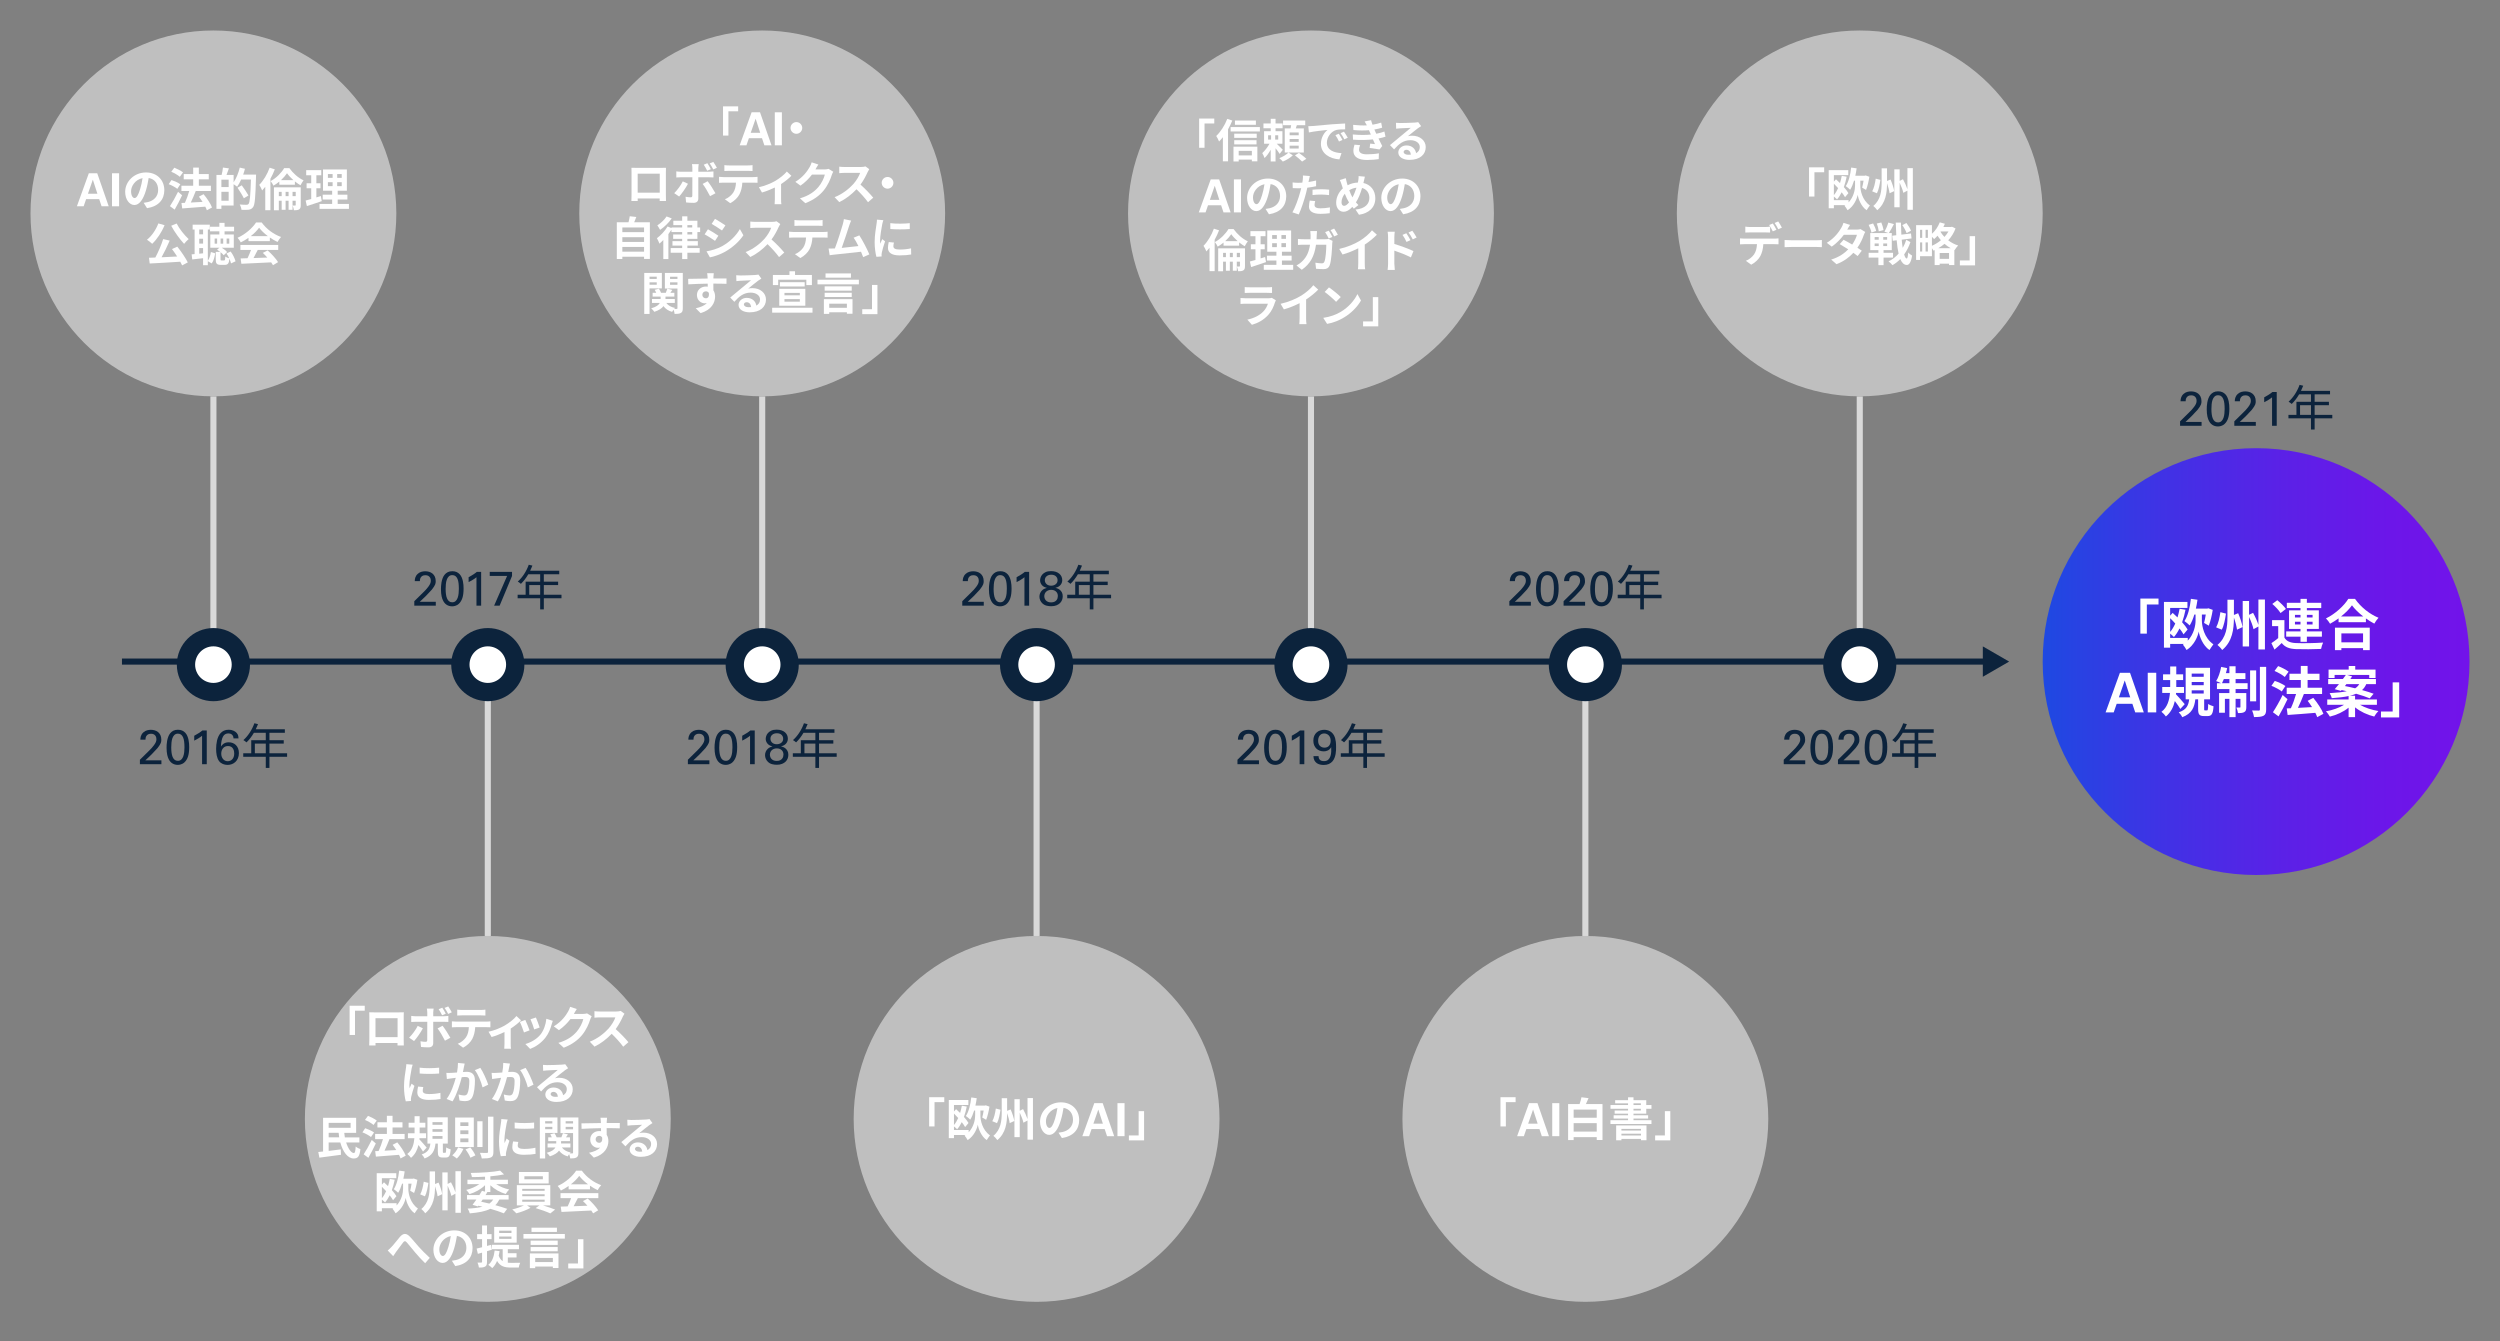
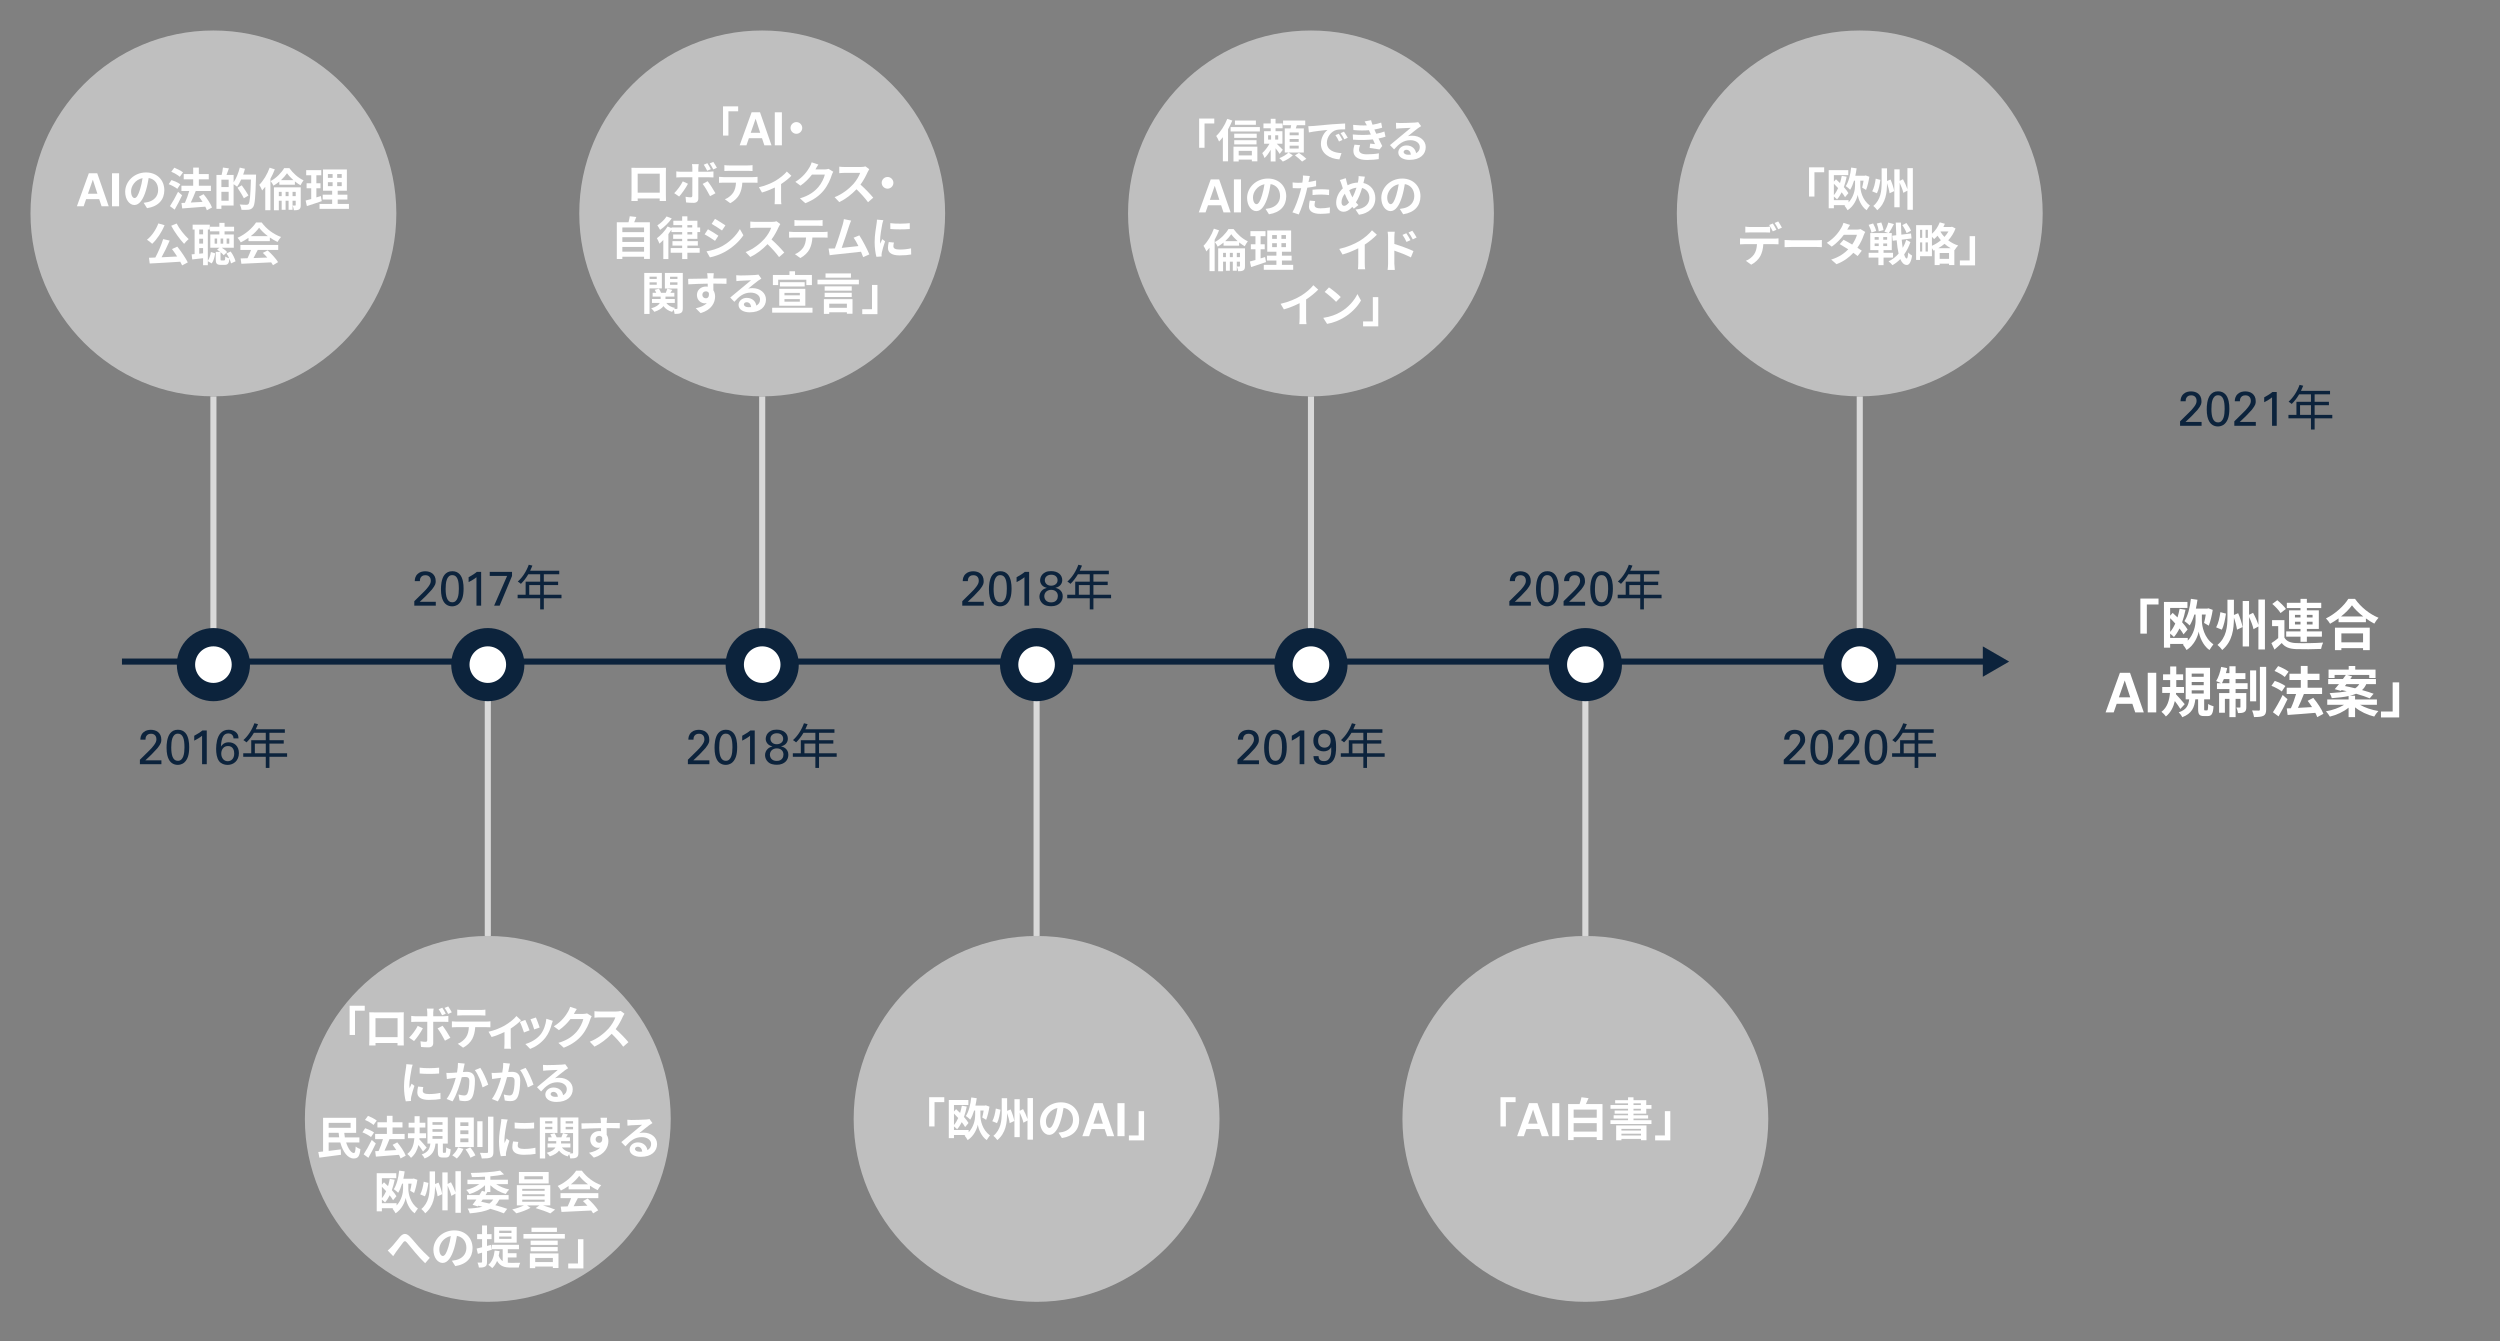
<svg xmlns="http://www.w3.org/2000/svg" id="_レイヤー_1" data-name="レイヤー 1" viewBox="0 0 820 440">
  <rect x="0" y="0" width="820" height="440" fill="#808080" stroke="none" />
  <defs>
    <linearGradient id="_名称未設定グラデーション_12" data-name="名称未設定グラデーション 12" x1="670" y1="217" x2="810" y2="217" gradientUnits="userSpaceOnUse">
      <stop offset="0" stop-color="#1e49e2" />
      <stop offset=".282" stop-color="#4032e5" />
      <stop offset=".563" stop-color="#5b21e7" />
      <stop offset=".811" stop-color="#6c16e9" />
      <stop offset="1" stop-color="#7213ea" />
    </linearGradient>
  </defs>
  <g>
    <rect x="40" y="216" width="611.824" height="2" style="fill: #0c233c; stroke-width: 0px;" />
    <polygon points="650.365 221.986 659 217 650.365 212.014 650.365 221.986" style="fill: #0c233c; stroke-width: 0px;" />
  </g>
  <rect x="69" y="130" width="2" height="80" style="fill: #d9d9d9; stroke-width: 0px;" />
  <g>
    <circle cx="70" cy="218" r="9" style="fill: #fff; stroke-width: 0px;" />
    <path d="m70,230c-6.617,0-12-5.383-12-12s5.383-12,12-12,12,5.383,12,12-5.383,12-12,12Zm0-18c-3.309,0-6,2.691-6,6s2.691,6,6,6,6-2.691,6-6-2.691-6-6-6Z" style="fill: #0c233c; stroke-width: 0px;" />
  </g>
  <g>
    <path d="m45.88,249.198l2.896-2.848c.309-.298.61-.605.904-.92.293-.314.562-.643.808-.984.32-.437.536-.8.648-1.088s.168-.582.168-.88c0-.139-.019-.31-.056-.512-.037-.203-.117-.4-.24-.592-.123-.192-.302-.357-.536-.496-.235-.139-.549-.208-.944-.208-.448,0-.792.083-1.032.248-.24.166-.418.354-.536.568-.118.213-.187.427-.208.64-.021.213-.032.374-.032.48h-1.68c0-.139.008-.304.024-.496.016-.192.059-.397.128-.616.07-.218.171-.44.305-.664.134-.224.324-.442.57-.656.385-.331.793-.546,1.227-.648s.826-.152,1.179-.152c.428,0,.847.059,1.259.176.412.118.778.304,1.099.56s.58.589.778,1,.297.91.297,1.496c0,.181-.008.354-.024.52-.016.166-.064.349-.144.552s-.206.44-.376.712c-.171.272-.406.6-.704.984-.085.096-.227.248-.424.456-.198.208-.403.427-.616.656s-.416.445-.608.648-.326.341-.4.416l-1.936,1.84h5.264v1.264h-7.056v-1.456Z" style="fill: #0c233c; stroke-width: 0px;" />
    <path d="m54.632,245.246c0-.277.01-.613.032-1.008s.072-.811.152-1.248c.08-.437.197-.872.352-1.304.154-.432.37-.821.648-1.168.277-.346.621-.626,1.032-.84s.909-.32,1.496-.32c.555,0,1.029.091,1.424.272.395.182.73.424,1.008.728.277.304.499.651.664,1.04.165.389.293.792.384,1.208.09.416.152.832.184,1.248.032.416.048.794.048,1.136,0,1.312-.131,2.363-.392,3.152-.261.79-.643,1.419-1.144,1.888-.192.182-.392.328-.6.44-.208.112-.411.197-.608.256s-.381.099-.552.12c-.171.021-.32.032-.448.032-.373,0-.714-.048-1.024-.144-.31-.096-.589-.229-.84-.4-.251-.171-.467-.368-.648-.592-.182-.224-.331-.458-.448-.704-.096-.181-.187-.386-.272-.616s-.16-.496-.224-.8c-.064-.304-.118-.65-.16-1.04-.043-.39-.064-.835-.064-1.336Zm1.536-.08c0,.619.034,1.194.104,1.728.069.533.186.997.352,1.392.166.395.387.704.664.928s.624.336,1.04.336c.458,0,.832-.136,1.12-.408s.509-.624.664-1.056c.154-.432.258-.907.312-1.424.053-.517.08-1.026.08-1.528,0-.661-.032-1.269-.096-1.824-.064-.554-.179-1.029-.344-1.424-.166-.395-.387-.701-.664-.92-.278-.219-.624-.328-1.04-.328-.48,0-.867.144-1.16.432s-.515.651-.664,1.088c-.149.438-.248.926-.296,1.464-.048.539-.072,1.054-.072,1.544Z" style="fill: #0c233c; stroke-width: 0px;" />
    <path d="m66.28,241.326c-.171.149-.365.299-.584.448s-.443.293-.672.432c-.229.139-.459.27-.688.392-.229.123-.44.232-.632.328v-1.6c.523-.277,1.024-.57,1.504-.88.48-.309.875-.597,1.184-.864h1.424v11.072h-1.536v-9.328Z" style="fill: #0c233c; stroke-width: 0px;" />
    <path d="m76.585,242.206c0-.32-.056-.586-.168-.8-.112-.213-.251-.384-.416-.512-.166-.128-.347-.216-.544-.264s-.381-.072-.552-.072c-.8,0-1.39.35-1.768,1.048-.379.699-.605,1.79-.68,3.272.085-.128.192-.272.319-.432s.292-.312.495-.456.444-.267.726-.368c.282-.101.625-.152,1.029-.152.447,0,.872.075,1.276.224s.758.374,1.061.672c.303.299.545.669.726,1.112.181.442.271.958.271,1.544,0,.64-.106,1.203-.32,1.688-.213.485-.492.891-.838,1.216-.346.326-.742.568-1.189.728-.447.16-.91.24-1.389.24-.543,0-1.059-.104-1.548-.312-.49-.208-.884-.504-1.182-.888-.213-.267-.383-.565-.511-.896-.127-.331-.229-.672-.303-1.024-.074-.352-.125-.712-.151-1.08-.027-.368-.04-.728-.04-1.08,0-.405.021-.84.064-1.304.042-.464.117-.928.224-1.392.106-.464.256-.909.448-1.336.192-.427.44-.806.744-1.136.304-.331.669-.595,1.096-.792.426-.197.933-.296,1.52-.296.362,0,.688.035.976.104.288.069.538.157.752.264.213.107.397.222.552.344s.28.237.376.344c.277.32.445.646.504.976.059.331.088.603.088.816h-1.648Zm-1.896,7.472c.244,0,.494-.045.749-.136.255-.091.486-.237.693-.44.207-.203.375-.464.502-.784.128-.32.191-.704.191-1.152,0-.192-.021-.43-.063-.712-.043-.282-.136-.554-.279-.816-.144-.261-.351-.482-.622-.664-.271-.181-.635-.272-1.092-.272-.372,0-.696.07-.973.208-.276.139-.505.326-.685.56-.181.235-.316.499-.407.792-.09.293-.135.6-.135.92,0,.363.053.696.159,1,.106.304.252.568.438.792.186.224.409.397.669.52.26.123.544.184.853.184Z" style="fill: #0c233c; stroke-width: 0px;" />
    <path d="m94.168,248.222h-5.792v3.664h-1.2v-3.664h-7.392v-1.152h2.624v-4.288h4.768v-2.432h-3.888c-.72,1.232-1.568,2.32-2.432,3.152-.224-.192-.72-.592-1.024-.752,1.504-1.312,2.848-3.376,3.6-5.52l1.2.288c-.224.56-.48,1.136-.736,1.68h9.536v1.152h-5.056v2.432h4.688v1.12h-4.688v3.168h5.792v1.152Zm-6.992-1.152v-3.168h-3.584v3.168h3.584Z" style="fill: #0c233c; stroke-width: 0px;" />
  </g>
  <circle cx="70" cy="70" r="60" style="fill: #bfbfbf; stroke-width: 0px;" />
  <g>
    <path d="m31.892,56.834l3.765,10.83h-2.34l-.78-2.34h-4.29l-.81,2.34h-2.22l3.915-10.83h2.76Zm.06,6.72l-1.5-4.62-1.605,4.62h3.105Z" style="fill: #fff; stroke-width: 0px;" />
    <path d="m36.737,56.834h2.325v10.83h-2.325v-10.83Z" style="fill: #fff; stroke-width: 0px;" />
    <path d="m47.117,66.524c.57-.075.99-.15,1.38-.24,1.905-.45,3.375-1.815,3.375-3.975,0-2.055-1.11-3.585-3.105-3.93-.21,1.26-.465,2.64-.885,4.035-.885,3-2.175,4.83-3.795,4.83-1.635,0-3.03-1.815-3.03-4.32,0-3.42,2.985-6.36,6.84-6.36,3.675,0,6,2.565,6,5.805,0,3.12-1.92,5.34-5.67,5.91l-1.11-1.755Zm-1.155-4.5c.345-1.095.615-2.37.795-3.6-2.46.51-3.765,2.67-3.765,4.305,0,1.5.6,2.235,1.155,2.235.615,0,1.215-.93,1.815-2.94Z" style="fill: #fff; stroke-width: 0px;" />
    <path d="m58.157,61.949c-.6-.51-1.845-1.17-2.82-1.545l.915-1.35c.96.33,2.25.9,2.895,1.395l-.99,1.5Zm1.575,2.103c-.735,1.563-1.605,3.271-2.445,4.708l-1.545-1.137c.75-1.121,1.815-2.984,2.655-4.712l1.335,1.142Zm-.75-6.062c-.585-.525-1.815-1.245-2.805-1.65l.99-1.335c.96.375,2.22,1.02,2.865,1.53l-1.05,1.455Zm8.865,10.98c-.12-.345-.285-.765-.51-1.183-2.715.239-5.55.433-7.575.583l-.24-1.792,1.125-.045c.54-1.143,1.065-2.63,1.425-3.893h-2.565v-1.71h3.855v-2.115h-3.105v-1.71h3.105v-2.13h1.86v2.13h3.255v1.71h-3.255v2.115h3.96v1.71h-5.04l.06.015c-.48,1.262-1.08,2.645-1.62,3.772,1.2-.06,2.535-.135,3.855-.21-.375-.601-.795-1.187-1.2-1.713l1.53-.812c1.11,1.323,2.31,3.11,2.775,4.364l-1.695.914Z" style="fill: #fff; stroke-width: 0px;" />
    <path d="m83.987,57.269s0,.6-.015.81c-.195,6.705-.36,9.09-.975,9.885-.42.555-.84.72-1.44.825-.57.075-1.47.06-2.355.03-.03-.495-.27-1.245-.585-1.74.96.09,1.845.09,2.235.09.3,0,.465-.06.66-.255.435-.48.63-2.73.795-8.025h-3.21c-.39.9-.855,1.725-1.32,2.37-.24-.225-.75-.57-1.155-.84v7.005h-4.005v1.095h-1.62v-11.145h1.695c.195-.75.375-1.71.435-2.415l1.95.27c-.255.75-.525,1.5-.78,2.145h2.325v2.43c.87-1.26,1.59-3.075,2.025-4.83l1.695.39c-.15.645-.36,1.275-.585,1.905h4.23Zm-8.985,1.665h-2.385v2.43h2.385v-2.43Zm0,6.915v-2.94h-2.385v2.94h2.385Zm4.98-.81c-.42-.9-1.35-2.37-2.085-3.465l1.395-.795c.75,1.035,1.74,2.46,2.205,3.33l-1.515.93Z" style="fill: #fff; stroke-width: 0px;" />
    <path d="m90.138,55.545c-.39,1.035-.886,2.085-1.442,3.09v10.303h-1.693v-7.664c-.33.435-.675.84-1.02,1.199-.165-.435-.645-1.424-.945-1.845,1.35-1.349,2.639-3.479,3.403-5.624l1.696.54Zm1.469,4.02c-.6.494-1.245.959-1.92,1.333-.18-.435-.6-1.124-.93-1.499,1.845-.959,3.615-2.804,4.455-4.259h1.695c1.185,1.665,2.94,3.24,4.665,4.005-.36.435-.735,1.108-1.005,1.633-.6-.345-1.245-.794-1.845-1.274v1.079h-5.115v-1.019Zm7.034,7.695c0,.719-.105,1.139-.524,1.409-.435.27-.959.3-1.725.3-.03-.479-.24-1.124-.436-1.558.36.015.736.015.856,0,.135,0,.18-.045.18-.18v-1.397h-1.037v2.97h-1.303v-2.97h-.977v2.97h-1.288v-2.97h-.932v3.135h-1.603v-7.528h8.788v5.82Zm-6.253-2.925v-1.397h-.932v1.397h.932Zm3.839-5.25c-.825-.735-1.575-1.53-2.085-2.265-.481.72-1.17,1.515-1.979,2.265h4.064Zm-1.574,5.25v-1.397h-.977v1.397h.977Zm2.34,0v-1.397h-1.037v1.397h1.037Z" style="fill: #fff; stroke-width: 0px;" />
    <path d="m105.542,65.969c-1.65.585-3.448,1.155-4.888,1.62l-.405-1.815c.525-.135,1.14-.3,1.83-.495v-3.525h-1.515v-1.635h1.515v-2.64h-1.65v-1.665h4.948v1.665h-1.605v2.64h1.35v1.635h-1.35v3c.496-.15.991-.3,1.471-.464l.299,1.68Zm8.91.916v1.618h-9.643v-1.618h4.139v-1.427h-3.104v-1.603h3.104v-1.292h-2.999v-6.973h7.828v6.973h-3.014v1.292h3.179v1.603h-3.179v1.427h3.689Zm-6.9-8.535h1.547v-1.247h-1.547v1.247Zm0,2.7h1.547v-1.292h-1.547v1.292Zm4.532-3.947h-1.487v1.247h1.487v-1.247Zm0,2.655h-1.487v1.292h1.487v-1.292Z" style="fill: #fff; stroke-width: 0px;" />
    <path d="m53.979,73.867c-.96,2.355-2.535,4.68-4.065,6.105-.36-.375-1.23-1.05-1.71-1.335,1.545-1.215,2.955-3.27,3.735-5.355l2.04.585Zm4.17,7.027c1.305,1.62,2.715,3.735,3.45,5.175l-1.86.975c-.15-.36-.36-.765-.615-1.2-3.6.24-7.38.465-10.02.585l-.24-1.882,2.085-.075c.96-1.785,1.995-4.185,2.565-6.053l2.145.495c-.78,1.845-1.755,3.855-2.67,5.475,1.62-.075,3.375-.165,5.115-.255-.54-.84-1.14-1.695-1.695-2.438l1.74-.803Zm-.21-7.583c.87,1.755,2.58,3.855,3.945,5.115-.465.375-1.155,1.065-1.5,1.56-1.41-1.515-3.135-3.885-4.23-5.94l1.785-.735Z" style="fill: #fff; stroke-width: 0px;" />
    <path d="m68.168,85.529c.525-.736.84-1.836,1.005-2.87l1.41.434c-.195,1.173-.495,2.481-1.14,3.306l-1.275-.72v1.305h-1.558v-2.296c-1.262.166-2.505.286-3.555.407l-.195-1.672.975-.075v-8.062h-.645v-1.605h5.623v1.605h-.645v10.245Zm-2.82-10.245v1.575h1.262v-1.575h-1.262Zm0,4.62h1.262v-1.59h-1.262v1.59Zm1.262,3.188v-1.734h-1.262v1.859l1.262-.125Zm9.164,3.306c-.09-.435-.27-.959-.51-1.514-.165,1.589-.585,1.993-1.56,1.993h-1.275c-1.38,0-1.665-.464-1.665-1.858v-2.415h1.44c-.33-.255-.675-.511-1.005-.706l.78-.646h-2.999v-4.348h2.969v-1.037h-3.059v-1.498h3.059v-1.26h1.71v1.26h3.119v1.498h-3.119v1.037h3.029v4.348h-3.959c.705.421,1.395.977,1.77,1.426l-1.125,1.035c-.24-.3-.615-.661-1.035-1.006v2.297c0,.36.045.42.345.42h.825c.27,0,.345-.15.375-1.276.285.226.885.465,1.305.571-.255-.556-.57-1.111-.9-1.576l1.365-.646c.749.975,1.364,2.295,1.604,3.21l-1.484.691Zm-4.559-8.161h-.812v1.682h.812v-1.682Zm1.995,0h-.857v1.682h.857v-1.682Zm1.123,1.682h.872v-1.682h-.872v1.682Z" style="fill: #fff; stroke-width: 0px;" />
    <path d="m81.504,77.999c-.795.57-1.665,1.08-2.535,1.5-.21-.435-.675-1.11-1.05-1.5,2.565-1.125,4.935-3.255,6.06-5.025h1.86c1.59,2.205,3.975,3.915,6.345,4.755-.45.465-.84,1.11-1.155,1.635-.825-.39-1.695-.885-2.52-1.455v1.185h-7.005v-1.095Zm-2.655,2.34h12.405v1.65h-6.72c-.435.885-.93,1.815-1.38,2.655,1.44-.045,2.985-.105,4.515-.165-.465-.54-.975-1.08-1.47-1.53l1.575-.825c1.335,1.17,2.73,2.73,3.435,3.855l-1.665,1.005c-.15-.285-.36-.6-.6-.93-3.525.195-7.23.345-9.78.465l-.24-1.748,2.265-.075c.405-.838.825-1.825,1.14-2.708h-3.48v-1.65Zm9.015-2.88c-1.155-.87-2.19-1.845-2.88-2.775-.645.915-1.605,1.89-2.745,2.775h5.625Z" style="fill: #fff; stroke-width: 0px;" />
  </g>
  <rect x="159" y="227" width="2" height="80" style="fill: #d9d9d9; stroke-width: 0px;" />
  <g>
    <circle cx="160" cy="218" r="9" style="fill: #fff; stroke-width: 0px;" />
    <path d="m160,230c-6.617,0-12-5.383-12-12s5.383-12,12-12,12,5.383,12,12-5.383,12-12,12Zm0-18c-3.309,0-6,2.691-6,6s2.691,6,6,6,6-2.691,6-6-2.691-6-6-6Z" style="fill: #0c233c; stroke-width: 0px;" />
  </g>
  <g>
    <path d="m135.88,197.198l2.896-2.848c.309-.298.61-.605.904-.92.293-.314.562-.643.808-.984.32-.437.536-.8.648-1.088s.168-.582.168-.88c0-.139-.019-.31-.056-.512-.037-.203-.117-.4-.24-.592-.123-.192-.302-.357-.536-.496-.235-.139-.549-.208-.944-.208-.448,0-.792.083-1.032.248-.24.166-.418.354-.536.568-.118.213-.187.427-.208.64-.021.213-.032.374-.032.48h-1.68c0-.139.008-.304.024-.496.016-.192.059-.397.128-.616.07-.218.171-.44.305-.664.134-.224.324-.442.57-.656.385-.331.793-.546,1.227-.648s.826-.152,1.179-.152c.428,0,.847.059,1.259.176.412.118.778.304,1.099.56s.58.589.778,1,.297.91.297,1.496c0,.181-.008.354-.024.52-.016.166-.064.349-.144.552s-.206.44-.376.712c-.171.272-.406.6-.704.984-.085.096-.227.248-.424.456-.198.208-.403.427-.616.656s-.416.445-.608.648-.326.341-.4.416l-1.936,1.84h5.264v1.264h-7.056v-1.456Z" style="fill: #0c233c; stroke-width: 0px;" />
    <path d="m144.632,193.246c0-.277.01-.613.032-1.008s.072-.811.152-1.248c.08-.437.197-.872.352-1.304.154-.432.37-.821.648-1.168.277-.346.621-.626,1.032-.84s.909-.32,1.496-.32c.555,0,1.029.091,1.424.272.395.182.73.424,1.008.728.277.304.499.651.664,1.04.165.389.293.792.384,1.208.09.416.152.832.184,1.248.032.416.048.794.048,1.136,0,1.312-.131,2.363-.392,3.152-.261.79-.643,1.419-1.144,1.888-.192.182-.392.328-.6.44-.208.112-.411.197-.608.256s-.381.099-.552.12c-.171.021-.32.032-.448.032-.373,0-.714-.048-1.024-.144-.31-.096-.589-.229-.84-.4-.251-.171-.467-.368-.648-.592-.182-.224-.331-.458-.448-.704-.096-.181-.187-.386-.272-.616s-.16-.496-.224-.8c-.064-.304-.118-.65-.16-1.04-.043-.39-.064-.835-.064-1.336Zm1.536-.08c0,.619.034,1.194.104,1.728.069.533.186.997.352,1.392.166.395.387.704.664.928s.624.336,1.04.336c.458,0,.832-.136,1.12-.408s.509-.624.664-1.056c.154-.432.258-.907.312-1.424.053-.517.08-1.026.08-1.528,0-.661-.032-1.269-.096-1.824-.064-.554-.179-1.029-.344-1.424-.166-.395-.387-.701-.664-.92-.278-.219-.624-.328-1.04-.328-.48,0-.867.144-1.16.432s-.515.651-.664,1.088c-.149.438-.248.926-.296,1.464-.048.539-.072,1.054-.072,1.544Z" style="fill: #0c233c; stroke-width: 0px;" />
    <path d="m156.28,189.326c-.171.149-.365.299-.584.448s-.443.293-.672.432c-.229.139-.459.27-.688.392-.229.123-.44.232-.632.328v-1.6c.523-.277,1.024-.57,1.504-.88.48-.309.875-.597,1.184-.864h1.424v11.072h-1.536v-9.328Z" style="fill: #0c233c; stroke-width: 0px;" />
    <path d="m160.633,187.583h7.312v1.344l-4.064,9.728h-1.808l4.256-9.744h-5.696v-1.328Z" style="fill: #0c233c; stroke-width: 0px;" />
    <path d="m184.168,196.222h-5.792v3.664h-1.2v-3.664h-7.392v-1.152h2.624v-4.288h4.768v-2.432h-3.888c-.72,1.232-1.568,2.32-2.432,3.152-.224-.192-.72-.592-1.024-.752,1.504-1.312,2.848-3.376,3.6-5.52l1.2.288c-.224.56-.48,1.136-.736,1.68h9.536v1.152h-5.056v2.432h4.688v1.12h-4.688v3.168h5.792v1.152Zm-6.992-1.152v-3.168h-3.584v3.168h3.584Z" style="fill: #0c233c; stroke-width: 0px;" />
  </g>
  <circle cx="160" cy="367" r="60" style="fill: #bfbfbf; stroke-width: 0px;" />
  <g>
    <path d="m114.672,329.884h4.965v1.62h-3.195v7.965h-1.77v-9.585Z" style="fill: #fff; stroke-width: 0px;" />
    <path d="m132.414,340.834c0,.585.03,2.025.03,2.085h-2.07l.015-.825h-7.23l.015.825h-2.07c.015-.075.045-1.38.045-2.1v-7.335c0-.42,0-1.035-.03-1.455.615.015,1.185.03,1.59.03h8.25c.375,0,.945,0,1.485-.03-.03.45-.03,1.005-.03,1.455v7.35Zm-9.255-6.87v6.225h7.245v-6.225h-7.245Z" style="fill: #fff; stroke-width: 0px;" />
    <path d="m138.705,337.279c-.69,1.335-2.07,3.3-2.895,4.185l-1.62-1.11c1.005-.96,2.205-2.61,2.82-3.87l1.695.795Zm3.39-2.13v6.975c0,.87-.495,1.41-1.56,1.41-.81,0-1.68-.045-2.445-.135l-.18-1.86c.645.12,1.305.18,1.665.18.39,0,.54-.15.555-.54.015-.555.015-5.31.015-6.015v-.015h-3.81c-.45,0-1.035.015-1.455.06v-1.995c.45.06.99.12,1.455.12h3.81v-1.2c0-.39-.075-1.05-.135-1.305h2.22c-.03.21-.135.93-.135,1.305v1.2h3.495c.42,0,1.08-.045,1.47-.105v1.965c-.465-.03-1.05-.045-1.455-.045h-3.51Zm3.06,1.29c.765.96,1.965,2.85,2.565,3.945l-1.77.96c-.645-1.29-1.71-3.105-2.43-4.02l1.635-.885Zm-.15-3.435c-.3-.6-.72-1.41-1.125-1.98l1.185-.495c.375.555.87,1.41,1.14,1.965l-1.2.51Zm1.995-.435c-.315-.63-.75-1.41-1.17-1.98l1.185-.48c.405.555.9,1.41,1.17,1.935l-1.185.525Z" style="fill: #fff; stroke-width: 0px;" />
    <path d="m159.483,335.089c.315,0,.96-.03,1.365-.09v1.95c-.375-.03-.945-.045-1.365-.045h-3.615c-.09,1.545-.42,2.805-.96,3.855-.525,1.035-1.68,2.205-3.015,2.88l-1.755-1.275c1.065-.405,2.115-1.275,2.715-2.145.615-.93.87-2.055.93-3.315h-4.125c-.435,0-1.02.03-1.44.06v-1.965c.45.045.975.09,1.44.09h9.825Zm-7.905-2.055c-.525,0-1.155.03-1.605.06v-1.935c.48.075,1.095.105,1.59.105h6.03c.51,0,1.11-.03,1.62-.105v1.935c-.525-.03-1.095-.06-1.62-.06h-6.015Z" style="fill: #fff; stroke-width: 0px;" />
    <path d="m170.887,334.654c-.705.78-2.01,1.83-3.375,2.715v4.995c0,.525.015,1.32.105,1.62h-2.22c.045-.3.075-1.095.075-1.62v-3.855c-1.32.63-2.97,1.29-4.23,1.635l-1.005-1.74c1.935-.405,4.11-1.335,5.295-2.025,1.53-.9,3.105-2.145,3.855-3.12l1.5,1.395Z" style="fill: #fff; stroke-width: 0px;" />
    <path d="m173.698,337.954l-1.83.69c-.255-.81-1.005-2.805-1.365-3.465l1.8-.645c.375.765,1.095,2.58,1.395,3.42Zm7.62-3.12c-.18.48-.27.795-.36,1.095-.39,1.515-1.02,3.075-2.04,4.395-1.395,1.8-3.27,3.06-5.025,3.72l-1.575-1.605c1.65-.435,3.735-1.575,4.98-3.135,1.02-1.275,1.74-3.27,1.905-5.145l2.115.675Zm-4.305,2.19l-1.8.63c-.18-.735-.84-2.55-1.215-3.33l1.785-.585c.285.645,1.02,2.595,1.23,3.285Z" style="fill: #fff; stroke-width: 0px;" />
    <path d="m194.077,333.334c-.165.285-.375.705-.495,1.08-.405,1.335-1.26,3.33-2.61,5.01-1.425,1.74-3.24,3.105-6.06,4.23l-1.77-1.59c3.075-.915,4.74-2.22,6.045-3.705,1.02-1.17,1.89-2.97,2.13-4.095h-4.215c-1.005,1.305-2.31,2.625-3.78,3.63l-1.68-1.245c2.625-1.605,3.93-3.54,4.68-4.83.225-.375.54-1.065.675-1.575l2.19.72c-.36.525-.735,1.2-.915,1.53l-.045.075h3.015c.465,0,.96-.075,1.305-.18l1.53.945Z" style="fill: #fff; stroke-width: 0px;" />
    <path d="m204.82,332.494c-.12.165-.39.63-.525.93-.51,1.17-1.35,2.775-2.355,4.125,1.485,1.29,3.3,3.21,4.185,4.29l-1.71,1.485c-.975-1.35-2.37-2.88-3.78-4.245-1.59,1.68-3.585,3.24-5.64,4.215l-1.545-1.62c2.415-.915,4.74-2.73,6.15-4.305.99-1.125,1.905-2.61,2.235-3.675h-5.085c-.63,0-1.455.09-1.77.105v-2.13c.405.06,1.32.105,1.77.105h5.28c.66,0,1.26-.09,1.56-.195l1.23.915Z" style="fill: #fff; stroke-width: 0px;" />
    <path d="m135.362,349.219c-.12.3-.3,1.05-.36,1.32-.21.99-.72,3.96-.72,5.445,0,.285.015.645.06.96.21-.525.45-1.02.66-1.5l.93.72c-.42,1.245-.915,2.85-1.065,3.645-.045.21-.09.54-.09.69.015.165.015.405.03.615l-1.71.12c-.3-1.035-.585-2.85-.585-4.86,0-2.235.45-4.74.615-5.88.06-.42.15-.99.15-1.455l2.085.18Zm3.48,7.335c-.12.48-.18.84-.18,1.245,0,.66.57,1.05,2.07,1.05,1.335,0,2.43-.12,3.72-.39l.045,2.01c-.96.18-2.16.3-3.84.3-2.565,0-3.78-.93-3.78-2.445,0-.615.105-1.245.255-1.935l1.71.165Zm5.19-6.36v1.92c-1.83.165-4.515.165-6.375,0l-.015-1.92c1.83.255,4.785.195,6.39,0Z" style="fill: #fff; stroke-width: 0px;" />
    <path d="m152.417,348.859c-.09.39-.195.855-.27,1.23-.075.45-.195.99-.3,1.53.495-.03.945-.06,1.245-.06,1.575,0,2.685.705,2.685,2.835,0,1.755-.21,4.125-.84,5.415-.495,1.035-1.32,1.365-2.445,1.365-.57,0-1.275-.09-1.77-.21l-.33-1.965c.57.165,1.425.315,1.815.315.495,0,.885-.15,1.11-.645.42-.825.615-2.595.615-4.065,0-1.185-.51-1.35-1.455-1.35-.24,0-.6.03-1.02.06-.57,2.25-1.65,5.745-3.015,7.935l-1.95-.78c1.455-1.95,2.46-4.92,3-6.945-.525.06-.99.12-1.275.165-.42.045-1.185.15-1.65.225l-.165-2.01c.54.045,1.035.015,1.575,0,.465-.015,1.17-.06,1.92-.12.21-1.14.33-2.22.315-3.15l2.205.225Zm5.13,1.395c.9,1.275,2.145,4.11,2.595,5.52l-1.875.885c-.39-1.65-1.455-4.335-2.52-5.655l1.8-.75Z" style="fill: #fff; stroke-width: 0px;" />
    <path d="m167.267,348.859c-.09.39-.195.855-.27,1.23-.075.45-.195.99-.3,1.53.495-.03.945-.06,1.245-.06,1.575,0,2.685.705,2.685,2.835,0,1.755-.21,4.125-.84,5.415-.495,1.035-1.32,1.365-2.445,1.365-.57,0-1.275-.09-1.77-.21l-.33-1.965c.57.165,1.425.315,1.815.315.495,0,.885-.15,1.11-.645.42-.825.615-2.595.615-4.065,0-1.185-.51-1.35-1.455-1.35-.24,0-.6.03-1.02.06-.57,2.25-1.65,5.745-3.015,7.935l-1.95-.78c1.455-1.95,2.46-4.92,3-6.945-.525.06-.99.12-1.275.165-.42.045-1.185.15-1.65.225l-.165-2.01c.54.045,1.035.015,1.575,0,.465-.015,1.17-.06,1.92-.12.21-1.14.33-2.22.315-3.15l2.205.225Zm5.13,1.395c.9,1.275,2.145,4.11,2.595,5.52l-1.875.885c-.39-1.65-1.455-4.335-2.52-5.655l1.8-.75Z" style="fill: #fff; stroke-width: 0px;" />
    <path d="m186.347,350.374c-.36.225-.705.45-1.035.675-.795.555-2.355,1.875-3.285,2.625.495-.135.915-.165,1.395-.165,2.52,0,4.44,1.575,4.44,3.735,0,2.34-1.785,4.2-5.37,4.2-2.07,0-3.63-.945-3.63-2.43,0-1.2,1.095-2.31,2.67-2.31,1.83,0,2.94,1.125,3.165,2.535.81-.435,1.215-1.125,1.215-2.025,0-1.335-1.35-2.235-3.075-2.235-2.28,0-3.765,1.215-5.355,3.015l-1.35-1.395c1.05-.855,2.835-2.37,3.72-3.09.825-.69,2.37-1.935,3.105-2.58-.765.015-2.805.105-3.585.165-.405.015-.87.06-1.215.12l-.06-1.935c.42.045.93.075,1.35.075.78,0,3.96-.075,4.8-.15.615-.045.96-.105,1.14-.15l.96,1.32Zm-3.36,9.345c-.09-.96-.645-1.59-1.455-1.59-.555,0-.915.33-.915.705,0,.555.63.93,1.5.93.315,0,.6-.015.87-.045Z" style="fill: #fff; stroke-width: 0px;" />
    <path d="m113.531,374.718c.645,2.041,1.68,3.497,2.55,3.482.345,0,.51-.63.585-2.146.405.36,1.08.721,1.545.855-.255,2.52-.885,3.074-2.235,3.074-1.95-.015-3.54-2.233-4.365-5.265h-3.81v2.776c1.275-.165,2.655-.33,3.975-.495l.06,1.77c-2.475.345-5.13.689-7.08.944l-.36-1.858c.465-.045,1.005-.09,1.575-.165v-11.055h10.845v4.934h-3.9c.045.51.105,1.006.195,1.487h4.77v1.663h-4.35Zm-5.73-6.42v1.622h7.2v-1.622h-7.2Zm3.45,4.757c-.075-.481-.135-.977-.18-1.487h-3.27v1.487h3.45Z" style="fill: #fff; stroke-width: 0px;" />
    <path d="m121.692,372.949c-.6-.51-1.845-1.17-2.82-1.545l.915-1.35c.96.33,2.25.9,2.895,1.395l-.99,1.5Zm1.575,2.103c-.735,1.563-1.605,3.271-2.445,4.708l-1.545-1.137c.75-1.121,1.815-2.984,2.655-4.712l1.335,1.142Zm-.75-6.062c-.585-.525-1.815-1.245-2.805-1.65l.99-1.335c.96.375,2.22,1.02,2.865,1.53l-1.05,1.455Zm8.865,10.98c-.12-.345-.285-.765-.51-1.183-2.715.239-5.55.433-7.575.583l-.24-1.792,1.125-.045c.54-1.143,1.065-2.63,1.425-3.893h-2.565v-1.71h3.855v-2.115h-3.105v-1.71h3.105v-2.13h1.86v2.13h3.255v1.71h-3.255v2.115h3.96v1.71h-5.04l.06.015c-.48,1.262-1.08,2.645-1.62,3.772,1.2-.06,2.535-.135,3.855-.21-.375-.601-.795-1.187-1.2-1.713l1.53-.812c1.11,1.323,2.31,3.11,2.775,4.364l-1.695.914Z" style="fill: #fff; stroke-width: 0px;" />
    <path d="m138.751,377.72c-.33-.57-.93-1.411-1.5-2.161-.375,1.606-1.095,3.121-2.445,4.214-.255-.375-.81-.974-1.215-1.273,1.65-1.215,2.175-3.271,2.325-5.161h-2.115v-1.62h2.175v-1.89h-1.95v-1.575h1.95v-2.144h1.665v2.144h1.875v1.575h-1.875v1.89h2.115v1.62h-2.175l-.03.361c.63.645,2.07,2.294,2.4,2.714l-1.2,1.306Zm7.275.405c.24,0,.3-.195.33-1.771.33.255,1.02.525,1.47.646-.15,2.129-.555,2.668-1.62,2.668h-.99c-1.32,0-1.605-.494-1.605-1.963v-2.611h-.765c-.255,2.206-.93,3.886-3.57,4.89-.18-.419-.63-1.034-.96-1.333,2.19-.734,2.655-1.965,2.85-3.556h-.96v-8.608h6.66v8.608h-1.605v2.582c0,.405.03.45.255.45h.51Zm-4.17-9.18h3.285v-.887h-3.285v.887Zm0,2.295h3.285v-.887h-3.285v.887Zm0,2.28h3.285v-.887h-3.285v.887Z" style="fill: #fff; stroke-width: 0px;" />
    <path d="m152.001,376.833c-.496,1.186-1.38,2.416-2.16,3.166-.344-.3-1.079-.825-1.499-1.05.78-.66,1.514-1.636,1.919-2.596l1.74.48Zm3.404-10.289v9.688h-6.118v-9.688h6.118Zm-4.425,2.79h2.657v-1.217h-2.657v1.217Zm0,2.655h2.657v-1.247h-2.657v1.247Zm0,2.655h2.657v-1.247h-2.657v1.247Zm3.271,1.723c.674.78,1.364,1.846,1.68,2.596l-1.635.765c-.285-.75-.959-1.89-1.605-2.715l1.56-.646Zm4.019-8.595v8.445h-1.723v-8.445h1.723Zm3.57-1.514v11.549c0,1.05-.21,1.545-.824,1.83-.614.285-1.62.345-2.986.345-.09-.525-.359-1.35-.614-1.845.974.03,1.936.03,2.25.03.286,0,.406-.09.406-.36v-11.549h1.768Z" style="fill: #fff; stroke-width: 0px;" />
    <path d="m166.521,367.219c-.12.3-.3,1.05-.36,1.32-.21.99-.72,3.96-.72,5.445,0,.285.015.645.06.96.21-.525.45-1.02.66-1.5l.93.72c-.42,1.245-.915,2.85-1.065,3.645-.045.21-.09.54-.09.69.015.165.015.405.03.615l-1.71.12c-.3-1.035-.585-2.85-.585-4.86,0-2.235.45-4.74.615-5.88.06-.42.15-.99.15-1.455l2.085.18Zm3.48,7.335c-.12.48-.18.84-.18,1.245,0,.66.57,1.05,2.07,1.05,1.335,0,2.43-.12,3.72-.39l.045,2.01c-.96.18-2.16.3-3.84.3-2.565,0-3.78-.93-3.78-2.445,0-.615.105-1.245.255-1.935l1.71.165Zm5.19-6.36v1.92c-1.83.165-4.515.165-6.375,0l-.015-1.92c1.83.255,4.785.195,6.39,0Z" style="fill: #fff; stroke-width: 0px;" />
    <path d="m178.809,371.599v8.37h-1.738v-13.439h5.773v5.069h-4.035Zm0-3.841v.737h2.357v-.737h-2.357Zm2.357,2.626v-.781h-2.357v.781h2.357Zm8.548,7.695c0,.825-.135,1.275-.614,1.56-.479.285-1.139.33-2.069.33-.03-.375-.18-.945-.36-1.395-.18.24-.36.51-.465.72-1.245-.345-2.176-.99-2.835-1.89-.525.72-1.44,1.365-3,1.875-.21-.33-.675-.87-1.035-1.155,1.68-.45,2.475-1.096,2.835-1.756h-2.565v-1.303h2.835v-.782h-2.625v-1.243h1.17c-.135-.33-.3-.675-.495-.975l1.365-.375c.3.39.585.93.72,1.35h1.56c.18-.45.39-.99.51-1.365l1.636.42c-.225.33-.45.66-.646.945h1.306v1.243h-2.911v.782h3.061v1.303h-2.79c.6.811,1.589,1.396,2.865,1.636-.09.09-.195.195-.286.315.36.015.706.015.841,0,.18,0,.24-.075.24-.255v-6.421h-4.125v-5.113h5.878v11.549Zm-4.185-10.321v.737h2.432v-.737h-2.432Zm2.432,2.657v-.812h-2.432v.812h2.432Z" style="fill: #fff; stroke-width: 0px;" />
    <path d="m203.284,370.099c-.9-.045-2.295-.075-4.305-.075.015.75.015,1.56.015,2.205.375.555.555,1.275.555,2.055,0,1.935-1.14,4.395-4.77,5.415l-1.575-1.59c1.5-.315,2.802-.81,3.624-1.695-.209.045-.433.075-.672.075-1.152,0-2.562-.915-2.562-2.73,0-1.68,1.35-2.775,2.965-2.775.209,0,.403.015.583.045l-.015-.99c-2.243.03-4.538.12-6.368.225l-.045-1.8c1.695,0,4.395-.075,6.383-.105,0-.18,0-.345-.015-.45-.03-.48-.075-1.05-.134-1.29h2.167c-.045.24-.09,1.035-.105,1.275,0,.12-.015.27-.015.45,1.5,0,3.525-.015,4.305,0l-.015,1.755Zm-6.765,4.74c.615,0,1.17-.465.975-1.755-.21-.36-.555-.525-.975-.525-.57,0-1.14.39-1.14,1.17,0,.69.555,1.11,1.14,1.11Z" style="fill: #fff; stroke-width: 0px;" />
    <path d="m214.005,368.374c-.36.225-.705.45-1.035.675-.795.555-2.355,1.875-3.285,2.625.495-.135.915-.165,1.395-.165,2.52,0,4.44,1.575,4.44,3.735,0,2.34-1.785,4.2-5.37,4.2-2.07,0-3.63-.945-3.63-2.43,0-1.2,1.095-2.31,2.67-2.31,1.83,0,2.94,1.125,3.165,2.535.81-.435,1.215-1.125,1.215-2.025,0-1.335-1.35-2.235-3.075-2.235-2.28,0-3.765,1.215-5.355,3.015l-1.35-1.395c1.05-.855,2.835-2.37,3.72-3.09.825-.69,2.37-1.935,3.105-2.58-.765.015-2.805.105-3.585.165-.405.015-.87.06-1.215.12l-.06-1.935c.42.045.93.075,1.35.075.78,0,3.96-.075,4.8-.15.615-.045.96-.105,1.14-.15l.96,1.32Zm-3.36,9.345c-.09-.96-.645-1.59-1.455-1.59-.555,0-.915.33-.915.705,0,.555.63.93,1.5.93.315,0,.6-.015.87-.045Z" style="fill: #fff; stroke-width: 0px;" />
    <path d="m133.93,389.929c0,1.485.6,4.71,3.15,6.465-.3.39-.81,1.11-1.08,1.56-1.83-1.245-2.73-3.78-2.94-5.055-.225,1.32-1.23,3.75-3.315,5.055-.195-.39-.69-1.14-1.005-1.485l.27-.18h-3.75v1.02h-1.695v-12.51h6.42v1.65h-4.725v2.115l.69-.765c.42.375.87.795,1.32,1.245.24-.765.42-1.56.57-2.37l1.62.27c-.24,1.2-.54,2.34-.93,3.42.63.705,1.17,1.395,1.5,1.98l-1.11,1.335c-.255-.48-.645-1.035-1.11-1.62-.435.9-.945,1.695-1.515,2.34-.195-.21-.66-.645-1.035-.93v1.17h4.815v.75c1.71-1.8,2.13-4.215,2.13-5.46v-1.68h-.33c-.345,1.155-.765,2.175-1.275,2.985-.3-.315-1.035-.93-1.44-1.185.96-1.425,1.515-3.75,1.77-6.09l1.8.255c-.12.825-.255,1.635-.435,2.415h3.12l.27-.09,1.215.435c-.225,1.5-.63,3.165-1.08,4.32l-1.29-.75c.18-.63.345-1.455.465-2.295h-1.065v1.68Zm-8.67,3.075c.54-.63,1.005-1.425,1.395-2.295-.45-.51-.93-1.005-1.395-1.455v3.75Z" style="fill: #fff; stroke-width: 0px;" />
    <path d="m140.515,387.994c-.225,1.5-.54,3.285-1.14,4.395l-1.545-.63c.6-1.08.96-2.7,1.155-4.155l1.53.39Zm3.33-.105c.54,1.23,1.05,2.805,1.2,3.795l-1.515.705c-.105-.855-.435-2.145-.84-3.285-.015,3.09-.375,6.495-3.21,8.85-.27-.435-.885-1.08-1.29-1.395,2.46-2.055,2.73-5.01,2.73-7.605v-4.74h1.77v4.155l1.155-.48Zm7.32-3.735v13.65h-1.785v-6.285l-1.335.735c-.18-.87-.675-2.19-1.215-3.33v8.055h-1.74v-12.435h1.74v3.78l1.095-.54c.57,1.02,1.155,2.325,1.455,3.285v-6.915h1.785Z" style="fill: #fff; stroke-width: 0px;" />
    <path d="m160.839,390.979h-1.275l.285.075c-.18.3-.375.615-.585.93h7.56v1.47h-3.045c-.36.72-.78,1.335-1.305,1.845,1.5.405,2.85.825,3.885,1.2l-1.095,1.47c-1.155-.465-2.7-.99-4.44-1.485-1.65.855-3.855,1.245-6.735,1.5-.12-.525-.42-1.155-.705-1.56,1.95-.09,3.555-.27,4.86-.63-.435-.105-.885-.21-1.35-.315l-.165.225-1.725-.525c.375-.48.81-1.08,1.26-1.725h-3.075v-1.47h4.05c.3-.48.6-.96.855-1.395l1.005.27v-2.115c-1.335,1.32-3.195,2.355-5.1,2.925-.24-.405-.705-1.05-1.065-1.38,1.545-.36,3.12-1.05,4.29-1.89h-3.9v-1.455h5.775v-.99c-1.47.09-2.94.135-4.305.135-.045-.39-.225-1.005-.39-1.365,3.39-.045,7.395-.285,9.63-.75l1.29,1.23c-1.305.285-2.85.48-4.485.63v1.11h5.76v1.455h-3.855c1.17.78,2.73,1.425,4.275,1.755-.375.345-.885,1.035-1.14,1.47-1.86-.54-3.69-1.56-5.04-2.85v2.205Zm-2.535,2.475l-.48.705c.9.195,1.8.405,2.685.615.51-.36.93-.795,1.275-1.32h-3.48Z" style="fill: #fff; stroke-width: 0px;" />
    <path d="m178.12,395.373c1.395.42,2.925.96,3.96,1.365l-1.575,1.26c-1.155-.54-3.225-1.275-4.815-1.74l1.245-.885h-4.065l1.14.795c-1.215.705-3.135,1.425-4.65,1.8-.33-.375-.945-.93-1.35-1.275,1.29-.285,2.82-.81,3.84-1.32h-2.325v-6.643h10.965v6.643h-2.37Zm1.845-7.2h-9.765v-3.749h9.765v3.749Zm-8.67,2.417h7.35v-.646h-7.35v.646Zm0,1.77h7.35v-.647h-7.35v.647Zm0,1.8h7.35v-.662h-7.35v.662Zm6.765-8.342h-6.06v.977h6.06v-.977Z" style="fill: #fff; stroke-width: 0px;" />
    <path d="m186.504,388.999c-.795.57-1.665,1.08-2.535,1.5-.21-.435-.675-1.11-1.05-1.5,2.565-1.125,4.935-3.255,6.06-5.025h1.86c1.59,2.205,3.975,3.915,6.345,4.755-.45.465-.84,1.11-1.155,1.635-.825-.39-1.695-.885-2.52-1.455v1.185h-7.005v-1.095Zm-2.655,2.34h12.405v1.65h-6.72c-.435.885-.93,1.815-1.38,2.655,1.44-.045,2.985-.105,4.515-.165-.465-.54-.975-1.08-1.47-1.53l1.575-.825c1.335,1.17,2.73,2.73,3.435,3.855l-1.665,1.005c-.15-.285-.36-.6-.6-.93-3.525.195-7.23.345-9.78.465l-.24-1.748,2.265-.075c.405-.838.825-1.825,1.14-2.708h-3.48v-1.65Zm9.015-2.88c-1.155-.87-2.19-1.845-2.88-2.775-.645.915-1.605,1.89-2.745,2.775h5.625Z" style="fill: #fff; stroke-width: 0px;" />
    <path d="m128.417,408.994c.69-.705,1.845-2.235,2.76-3.3,1.035-1.185,2.01-1.29,3.09-.24,1.005.99,2.19,2.52,3.075,3.48.945,1.035,2.205,2.37,3.63,3.645l-1.53,1.755c-1.065-1.005-2.34-2.43-3.285-3.54-.93-1.08-2.025-2.505-2.73-3.285-.525-.57-.795-.495-1.23.045-.585.75-1.65,2.22-2.28,3.06-.345.48-.675,1.02-.945,1.41l-1.8-1.86c.435-.36.795-.69,1.245-1.17Z" style="fill: #fff; stroke-width: 0px;" />
    <path d="m148.217,413.524c.57-.075.99-.15,1.38-.24,1.905-.45,3.375-1.815,3.375-3.975,0-2.055-1.11-3.585-3.105-3.93-.21,1.26-.465,2.64-.885,4.035-.885,3-2.175,4.83-3.795,4.83-1.635,0-3.03-1.815-3.03-4.32,0-3.42,2.985-6.36,6.84-6.36,3.675,0,6,2.565,6,5.805,0,3.12-1.92,5.34-5.67,5.91l-1.11-1.755Zm-1.155-4.5c.345-1.095.615-2.37.795-3.6-2.46.51-3.765,2.67-3.765,4.305,0,1.5.6,2.235,1.155,2.235.615,0,1.215-.93,1.815-2.94Z" style="fill: #fff; stroke-width: 0px;" />
    <path d="m159.737,410.389v3.495c0,.825-.135,1.26-.585,1.53-.45.3-1.11.36-2.07.345-.045-.435-.24-1.17-.465-1.635.555.015,1.065.015,1.245,0,.18,0,.255-.06.255-.255v-3c-.495.135-.945.27-1.38.39l-.405-1.727c.51-.104,1.11-.27,1.785-.434v-2.655h-1.62v-1.65h1.62v-2.834h1.62v2.834h1.5v1.65h-1.5v2.221l1.35-.359.24,1.603-1.59.481Zm6.825,3.781c.345.03.675.045,1.05.045.51,0,2.37,0,3.015-.015-.21.359-.42,1.108-.48,1.558h-2.61c-1.965,0-3.48-.36-4.5-2.174-.39.945-.915,1.74-1.575,2.355-.27-.285-.945-.84-1.305-1.065,1.245-.99,1.86-2.656,2.085-4.695l1.62.195c-.075.541-.165,1.05-.285,1.515.33.87.765,1.41,1.305,1.755v-3.916h-3.525v-1.438h8.865v1.438h-3.66v1.322h2.865v1.394h-2.865v1.727Zm2.91-6.572h-7.38v-5.173h7.38v5.173Zm-1.71-3.93h-4.035v.752h4.035v-.752Zm0,1.905h-4.035v.767h4.035v-.767Z" style="fill: #fff; stroke-width: 0px;" />
    <path d="m185.268,404.75v1.513h-13.575v-1.513h13.575Zm-11.475,6.375h9.39v4.783h-1.845v-.48h-5.79v.525h-1.755v-4.828Zm9.135-2.792h-8.88v-1.408h8.88v1.408Zm-8.88.692h8.88v1.393h-8.88v-1.393Zm8.625-4.952h-8.34v-1.393h8.34v1.393Zm-7.125,8.535v1.352h5.79v-1.352h-5.79Z" style="fill: #fff; stroke-width: 0px;" />
    <path d="m191.357,416.044h-4.98v-1.62h3.195v-7.965h1.785v9.585Z" style="fill: #fff; stroke-width: 0px;" />
  </g>
  <rect x="249" y="130" width="2" height="80" style="fill: #d9d9d9; stroke-width: 0px;" />
  <g>
    <circle cx="250" cy="218" r="9" style="fill: #fff; stroke-width: 0px;" />
    <path d="m250,230c-6.617,0-12-5.383-12-12s5.383-12,12-12,12,5.383,12,12-5.383,12-12,12Zm0-18c-3.309,0-6,2.691-6,6s2.691,6,6,6,6-2.691,6-6-2.691-6-6-6Z" style="fill: #0c233c; stroke-width: 0px;" />
  </g>
  <g>
    <path d="m225.617,249.198l2.896-2.848c.309-.298.61-.605.904-.92.293-.314.562-.643.808-.984.32-.437.536-.8.648-1.088s.168-.582.168-.88c0-.139-.019-.31-.056-.512-.037-.203-.117-.4-.24-.592-.123-.192-.302-.357-.536-.496-.235-.139-.549-.208-.944-.208-.448,0-.792.083-1.032.248-.24.166-.418.354-.536.568-.118.213-.187.427-.208.64-.021.213-.032.374-.032.48h-1.68c0-.139.008-.304.024-.496.016-.192.059-.397.128-.616.07-.218.171-.44.305-.664.134-.224.324-.442.57-.656.385-.331.793-.546,1.227-.648s.826-.152,1.179-.152c.428,0,.847.059,1.259.176.412.118.778.304,1.099.56s.58.589.778,1,.297.91.297,1.496c0,.181-.008.354-.024.52-.016.166-.064.349-.144.552s-.206.44-.376.712c-.171.272-.406.6-.704.984-.085.096-.227.248-.424.456-.198.208-.403.427-.616.656s-.416.445-.608.648-.326.341-.4.416l-1.936,1.84h5.264v1.264h-7.056v-1.456Z" style="fill: #0c233c; stroke-width: 0px;" />
    <path d="m234.369,245.246c0-.277.01-.613.032-1.008s.072-.811.152-1.248c.08-.437.197-.872.352-1.304.154-.432.37-.821.648-1.168.277-.346.621-.626,1.032-.84s.909-.32,1.496-.32c.555,0,1.029.091,1.424.272.395.182.73.424,1.008.728.277.304.499.651.664,1.04.165.389.293.792.384,1.208.09.416.152.832.184,1.248.032.416.048.794.048,1.136,0,1.312-.131,2.363-.392,3.152-.261.79-.643,1.419-1.144,1.888-.192.182-.392.328-.6.44-.208.112-.411.197-.608.256s-.381.099-.552.12c-.171.021-.32.032-.448.032-.373,0-.714-.048-1.024-.144-.31-.096-.589-.229-.84-.4-.251-.171-.467-.368-.648-.592-.182-.224-.331-.458-.448-.704-.096-.181-.187-.386-.272-.616s-.16-.496-.224-.8c-.064-.304-.118-.65-.16-1.04-.043-.39-.064-.835-.064-1.336Zm1.536-.08c0,.619.034,1.194.104,1.728.069.533.186.997.352,1.392.166.395.387.704.664.928s.624.336,1.04.336c.458,0,.832-.136,1.12-.408s.509-.624.664-1.056c.154-.432.258-.907.312-1.424.053-.517.08-1.026.08-1.528,0-.661-.032-1.269-.096-1.824-.064-.554-.179-1.029-.344-1.424-.166-.395-.387-.701-.664-.92-.278-.219-.624-.328-1.04-.328-.48,0-.867.144-1.16.432s-.515.651-.664,1.088c-.149.438-.248.926-.296,1.464-.048.539-.072,1.054-.072,1.544Z" style="fill: #0c233c; stroke-width: 0px;" />
    <path d="m246.017,241.326c-.171.149-.365.299-.584.448s-.443.293-.672.432c-.229.139-.459.27-.688.392-.229.123-.44.232-.632.328v-1.6c.523-.277,1.024-.57,1.504-.88.48-.309.875-.597,1.184-.864h1.424v11.072h-1.536v-9.328Z" style="fill: #0c233c; stroke-width: 0px;" />
    <path d="m253.376,244.814c-.736-.16-1.291-.472-1.664-.936-.374-.464-.56-.973-.56-1.528,0-.245.051-.541.152-.888.102-.347.286-.677.552-.992.267-.314.632-.584,1.096-.808.464-.224,1.058-.336,1.784-.336.586,0,1.106.075,1.56.224.453.149.837.357,1.152.624s.555.579.72.936c.165.357.248.75.248,1.176,0,.278-.045.55-.136.816s-.227.512-.408.736c-.182.224-.416.421-.704.592-.288.171-.624.293-1.008.368.16.042.376.112.648.208s.539.248.8.456.488.482.68.824c.192.342.288.779.288,1.312,0,.384-.07.768-.208,1.152-.139.384-.36.73-.664,1.04-.304.309-.699.562-1.184.76s-1.07.296-1.752.296c-.48,0-.976-.062-1.488-.184-.512-.122-.971-.37-1.376-.744-.299-.277-.536-.611-.712-1-.176-.39-.264-.797-.264-1.224,0-.373.072-.739.216-1.096.144-.357.354-.669.632-.936.267-.266.539-.453.816-.56.277-.107.539-.203.784-.288Zm-.848,2.736c0,.213.038.44.112.68.075.24.201.461.377.664s.407.368.69.496.634.192,1.052.192c.45,0,.816-.069,1.1-.208s.508-.312.674-.52.281-.432.345-.672c.064-.24.097-.466.097-.68,0-.619-.204-1.112-.61-1.48-.407-.368-.932-.552-1.574-.552-.343,0-.653.054-.931.16-.279.106-.517.253-.715.44-.198.187-.351.408-.458.664s-.161.528-.161.816Zm4.352-5.232c0-.512-.179-.941-.536-1.288s-.872-.52-1.544-.52c-.608,0-1.109.163-1.504.488-.395.325-.592.765-.592,1.32,0,.267.053.509.16.728s.25.408.432.568c.181.16.397.283.648.368s.52.128.808.128c.608,0,1.114-.163,1.52-.488.405-.325.608-.76.608-1.304Z" style="fill: #0c233c; stroke-width: 0px;" />
    <path d="m274.433,248.222h-5.792v3.664h-1.2v-3.664h-7.392v-1.152h2.624v-4.288h4.768v-2.432h-3.888c-.72,1.232-1.568,2.32-2.432,3.152-.224-.192-.72-.592-1.024-.752,1.504-1.312,2.848-3.376,3.6-5.52l1.2.288c-.224.56-.48,1.136-.736,1.68h9.536v1.152h-5.056v2.432h4.688v1.12h-4.688v3.168h5.792v1.152Zm-6.992-1.152v-3.168h-3.584v3.168h3.584Z" style="fill: #0c233c; stroke-width: 0px;" />
  </g>
  <circle cx="250" cy="70" r="60" style="fill: #bfbfbf; stroke-width: 0px;" />
  <g>
    <path d="m237.152,34.884h4.965v1.62h-3.195v7.965h-1.77v-9.585Z" style="fill: #fff; stroke-width: 0px;" />
    <path d="m249.287,36.834l3.765,10.83h-2.34l-.78-2.34h-4.29l-.81,2.34h-2.22l3.915-10.83h2.76Zm.06,6.72l-1.5-4.62-1.605,4.62h3.105Z" style="fill: #fff; stroke-width: 0px;" />
    <path d="m254.132,36.834h2.325v10.83h-2.325v-10.83Z" style="fill: #fff; stroke-width: 0px;" />
    <path d="m261.212,40.044c1.05,0,1.92.87,1.92,1.92,0,1.05-.87,1.92-1.92,1.92s-1.92-.87-1.92-1.92c0-1.05.87-1.92,1.92-1.92Z" style="fill: #fff; stroke-width: 0px;" />
    <path d="m218.409,63.834c0,.585.03,2.025.03,2.085h-2.07l.015-.825h-7.23l.015.825h-2.07c.015-.075.045-1.38.045-2.1v-7.335c0-.42,0-1.035-.03-1.455.615.015,1.185.03,1.59.03h8.25c.375,0,.945,0,1.485-.03-.03.45-.03,1.005-.03,1.455v7.35Zm-9.255-6.87v6.225h7.245v-6.225h-7.245Z" style="fill: #fff; stroke-width: 0px;" />
    <path d="m225.654,60.279c-.69,1.335-2.07,3.3-2.895,4.185l-1.62-1.11c1.005-.96,2.205-2.61,2.82-3.87l1.695.795Zm3.39-2.13v6.975c0,.87-.495,1.41-1.56,1.41-.81,0-1.68-.045-2.445-.135l-.18-1.86c.645.12,1.305.18,1.665.18.39,0,.54-.15.555-.54.015-.555.015-5.31.015-6.015v-.015h-3.81c-.45,0-1.035.015-1.455.06v-1.995c.45.06.99.12,1.455.12h3.81v-1.2c0-.39-.075-1.05-.135-1.305h2.22c-.03.21-.135.93-.135,1.305v1.2h3.495c.42,0,1.08-.045,1.47-.105v1.965c-.465-.03-1.05-.045-1.455-.045h-3.51Zm3.06,1.29c.765.96,1.965,2.85,2.565,3.945l-1.77.96c-.645-1.29-1.71-3.105-2.43-4.02l1.635-.885Zm-.15-3.435c-.3-.6-.72-1.41-1.125-1.98l1.185-.495c.375.555.87,1.41,1.14,1.965l-1.2.51Zm1.995-.435c-.315-.63-.75-1.41-1.17-1.98l1.185-.48c.405.555.9,1.41,1.17,1.935l-1.185.525Z" style="fill: #fff; stroke-width: 0px;" />
    <path d="m247.104,58.089c.315,0,.96-.03,1.365-.09v1.95c-.375-.03-.945-.045-1.365-.045h-3.615c-.09,1.545-.42,2.805-.96,3.855-.525,1.035-1.68,2.205-3.015,2.88l-1.755-1.275c1.065-.405,2.115-1.275,2.715-2.145.615-.93.87-2.055.93-3.315h-4.125c-.435,0-1.02.03-1.44.06v-1.965c.45.045.975.09,1.44.09h9.825Zm-7.905-2.055c-.525,0-1.155.03-1.605.06v-1.935c.48.075,1.095.105,1.59.105h6.03c.51,0,1.11-.03,1.62-.105v1.935c-.525-.03-1.095-.06-1.62-.06h-6.015Z" style="fill: #fff; stroke-width: 0px;" />
    <path d="m259.57,57.654c-.705.78-2.01,1.83-3.375,2.715v4.995c0,.525.015,1.32.105,1.62h-2.22c.045-.3.075-1.095.075-1.62v-3.855c-1.32.63-2.97,1.29-4.23,1.635l-1.005-1.74c1.935-.405,4.11-1.335,5.295-2.025,1.53-.9,3.105-2.145,3.855-3.12l1.5,1.395Z" style="fill: #fff; stroke-width: 0px;" />
    <path d="m273.31,56.334c-.165.285-.375.705-.495,1.08-.405,1.335-1.26,3.33-2.61,5.01-1.425,1.74-3.24,3.105-6.06,4.23l-1.77-1.59c3.075-.915,4.74-2.22,6.045-3.705,1.02-1.17,1.89-2.97,2.13-4.095h-4.215c-1.005,1.305-2.31,2.625-3.78,3.63l-1.68-1.245c2.625-1.605,3.93-3.54,4.68-4.83.225-.375.54-1.065.675-1.575l2.19.72c-.36.525-.735,1.2-.915,1.53l-.045.075h3.015c.465,0,.96-.075,1.305-.18l1.53.945Z" style="fill: #fff; stroke-width: 0px;" />
    <path d="m285.115,55.494c-.12.165-.39.63-.525.93-.51,1.17-1.35,2.775-2.355,4.125,1.485,1.29,3.3,3.21,4.185,4.29l-1.71,1.485c-.975-1.35-2.37-2.88-3.78-4.245-1.59,1.68-3.585,3.24-5.64,4.215l-1.545-1.62c2.415-.915,4.74-2.73,6.15-4.305.99-1.125,1.905-2.61,2.235-3.675h-5.085c-.63,0-1.455.09-1.77.105v-2.13c.405.06,1.32.105,1.77.105h5.28c.66,0,1.26-.09,1.56-.195l1.23.915Z" style="fill: #fff; stroke-width: 0px;" />
    <path d="m291.115,58.044c1.05,0,1.92.87,1.92,1.92,0,1.05-.87,1.92-1.92,1.92s-1.92-.87-1.92-1.92c0-1.05.87-1.92,1.92-1.92Z" style="fill: #fff; stroke-width: 0px;" />
    <path d="m213.159,72.895v12.043h-1.905v-.735h-7.125v.75h-1.815v-12.058h3.84c.165-.645.33-1.365.405-1.965l2.16.24c-.225.6-.465,1.185-.705,1.725h5.145Zm-9.03,1.708v1.547h7.125v-1.547h-7.125Zm0,3.195v1.547h7.125v-1.547h-7.125Zm7.125,4.757v-1.562h-7.125v1.562h7.125Z" style="fill: #fff; stroke-width: 0px;" />
    <path d="m225.459,78.338v.752h3.435v1.468h-3.435v.797h4.035v1.543h-4.035v2.07h-1.71v-2.07h-3.765v-1.543h3.765v-.797h-3.18v-1.468h3.18v-.752h-2.955v-1.438h2.955v-.782h-3.51v-.779c-.285.465-.63.959-1.005,1.441v8.203h-1.665v-6.269c-.435.451-.855.855-1.275,1.2-.135-.375-.57-1.351-.825-1.786,1.26-.929,2.67-2.415,3.495-3.854l1.275.541v-.21h3.51v-.767h-2.895v-1.438h2.895v-1.44h1.71v1.44h3.285v2.205h.9v1.513h-.9v2.22h-3.285Zm-5.13-6.688c-.975,1.394-2.445,2.85-3.825,3.749-.195-.39-.63-1.125-.9-1.471,1.155-.734,2.415-1.948,3.03-2.938l1.695.66Zm5.13,2.955h1.59v-.767h-1.59v.767Zm0,2.295h1.59v-.782h-1.59v.782Z" style="fill: #fff; stroke-width: 0px;" />
    <path d="m235.629,77.319l-1.095,1.68c-.855-.585-2.4-1.605-3.42-2.13l1.095-1.665c1.005.54,2.655,1.575,3.42,2.115Zm1.215,3.435c2.55-1.425,4.635-3.48,5.835-5.625l1.155,2.04c-1.395,2.07-3.51,3.975-5.97,5.385-1.53.87-3.675,1.62-5.01,1.86l-1.125-1.98c1.68-.285,3.48-.795,5.115-1.68Zm1.095-6.825l-1.125,1.665c-.84-.585-2.4-1.605-3.39-2.16l1.095-1.65c.99.555,2.64,1.605,3.42,2.145Z" style="fill: #fff; stroke-width: 0px;" />
    <path d="m255.939,73.494c-.12.165-.39.63-.525.93-.51,1.17-1.35,2.775-2.355,4.125,1.485,1.29,3.3,3.21,4.185,4.29l-1.71,1.485c-.975-1.35-2.37-2.88-3.78-4.245-1.59,1.68-3.585,3.24-5.64,4.215l-1.545-1.62c2.415-.915,4.74-2.73,6.15-4.305.99-1.125,1.905-2.61,2.235-3.675h-5.085c-.63,0-1.455.09-1.77.105v-2.13c.405.06,1.32.105,1.77.105h5.28c.66,0,1.26-.09,1.56-.195l1.23.915Z" style="fill: #fff; stroke-width: 0px;" />
    <path d="m270.084,76.089c.315,0,.96-.03,1.365-.09v1.95c-.375-.03-.945-.045-1.365-.045h-3.615c-.09,1.545-.42,2.805-.96,3.855-.525,1.035-1.68,2.205-3.015,2.88l-1.755-1.275c1.065-.405,2.115-1.275,2.715-2.145.615-.93.87-2.055.93-3.315h-4.125c-.435,0-1.02.03-1.44.06v-1.965c.45.045.975.09,1.44.09h9.825Zm-7.905-2.055c-.525,0-1.155.03-1.605.06v-1.935c.48.075,1.095.105,1.59.105h6.03c.51,0,1.11-.03,1.62-.105v1.935c-.525-.03-1.095-.06-1.62-.06h-6.015Z" style="fill: #fff; stroke-width: 0px;" />
    <path d="m283.12,84.339c-.195-.51-.435-1.125-.705-1.77-2.445.285-6.99.765-8.88.96-.375.045-.93.12-1.41.18l-.345-2.19c.51,0,1.155,0,1.65-.015l.405-.015c.87-2.22,2.16-6.33,2.595-7.89.21-.765.3-1.23.36-1.725l2.385.48c-.21.45-.42,1.005-.645,1.665-.48,1.47-1.695,5.28-2.445,7.29,1.83-.18,3.96-.42,5.475-.6-.525-1.08-1.08-2.085-1.575-2.745l1.875-.765c1.065,1.62,2.595,4.56,3.285,6.24l-2.025.9Z" style="fill: #fff; stroke-width: 0px;" />
    <path d="m289.734,72.219c-.12.3-.3,1.05-.36,1.32-.21.99-.72,3.96-.72,5.445,0,.285.015.645.06.96.21-.525.45-1.02.66-1.5l.93.72c-.42,1.245-.915,2.85-1.065,3.645-.045.21-.09.54-.09.69.015.165.015.405.03.615l-1.71.12c-.3-1.035-.585-2.85-.585-4.86,0-2.235.45-4.74.615-5.88.06-.42.15-.99.15-1.455l2.085.18Zm3.48,7.335c-.12.48-.18.84-.18,1.245,0,.66.57,1.05,2.07,1.05,1.335,0,2.43-.12,3.72-.39l.045,2.01c-.96.18-2.16.3-3.84.3-2.565,0-3.78-.93-3.78-2.445,0-.615.105-1.245.255-1.935l1.71.165Zm5.19-6.36v1.92c-1.83.165-4.515.165-6.375,0l-.015-1.92c1.83.255,4.785.195,6.39,0Z" style="fill: #fff; stroke-width: 0px;" />
    <path d="m213.053,94.599v8.37h-1.738v-13.439h5.773v5.069h-4.035Zm0-3.841v.737h2.357v-.737h-2.357Zm2.357,2.626v-.781h-2.357v.781h2.357Zm8.548,7.695c0,.825-.135,1.275-.614,1.56-.479.285-1.139.33-2.069.33-.03-.375-.18-.945-.36-1.395-.18.24-.36.51-.465.72-1.245-.345-2.176-.99-2.835-1.89-.525.72-1.44,1.365-3,1.875-.21-.33-.675-.87-1.035-1.155,1.68-.45,2.475-1.096,2.835-1.756h-2.565v-1.303h2.835v-.782h-2.625v-1.243h1.17c-.135-.33-.3-.675-.495-.975l1.365-.375c.3.39.585.93.72,1.35h1.56c.18-.45.39-.99.51-1.365l1.636.42c-.225.33-.45.66-.646.945h1.306v1.243h-2.911v.782h3.061v1.303h-2.79c.6.811,1.589,1.396,2.865,1.636-.09.09-.195.195-.286.315.36.015.706.015.841,0,.18,0,.24-.075.24-.255v-6.421h-4.125v-5.113h5.878v11.549Zm-4.185-10.321v.737h2.432v-.737h-2.432Zm2.432,2.657v-.812h-2.432v.812h2.432Z" style="fill: #fff; stroke-width: 0px;" />
    <path d="m238.284,93.099c-.9-.045-2.295-.075-4.305-.075.015.75.015,1.56.015,2.205.375.555.555,1.275.555,2.055,0,1.935-1.14,4.395-4.77,5.415l-1.575-1.59c1.5-.315,2.802-.81,3.624-1.695-.209.045-.433.075-.672.075-1.152,0-2.562-.915-2.562-2.73,0-1.68,1.35-2.775,2.965-2.775.209,0,.403.015.583.045l-.015-.99c-2.243.03-4.538.12-6.368.225l-.045-1.8c1.695,0,4.395-.075,6.383-.105,0-.18,0-.345-.015-.45-.03-.48-.075-1.05-.134-1.29h2.167c-.045.24-.09,1.035-.105,1.275,0,.12-.015.27-.015.45,1.5,0,3.525-.015,4.305,0l-.015,1.755Zm-6.765,4.74c.615,0,1.17-.465.975-1.755-.21-.36-.555-.525-.975-.525-.57,0-1.14.39-1.14,1.17,0,.69.555,1.11,1.14,1.11Z" style="fill: #fff; stroke-width: 0px;" />
    <path d="m249.729,91.374c-.36.225-.705.45-1.035.675-.795.555-2.355,1.875-3.285,2.625.495-.135.915-.165,1.395-.165,2.52,0,4.44,1.575,4.44,3.735,0,2.34-1.785,4.2-5.37,4.2-2.07,0-3.63-.945-3.63-2.43,0-1.2,1.095-2.31,2.67-2.31,1.83,0,2.94,1.125,3.165,2.535.81-.435,1.215-1.125,1.215-2.025,0-1.335-1.35-2.235-3.075-2.235-2.28,0-3.765,1.215-5.355,3.015l-1.35-1.395c1.05-.855,2.835-2.37,3.72-3.09.825-.69,2.37-1.935,3.105-2.58-.765.015-2.805.105-3.585.165-.405.015-.87.06-1.215.12l-.06-1.935c.42.045.93.075,1.35.075.78,0,3.96-.075,4.8-.15.615-.045.96-.105,1.14-.15l.96,1.32Zm-3.36,9.345c-.09-.96-.645-1.59-1.455-1.59-.555,0-.915.33-.915.705,0,.555.63.93,1.5.93.315,0,.6-.015.87-.045Z" style="fill: #fff; stroke-width: 0px;" />
    <path d="m266.5,100.945v1.604h-13.23v-1.604h13.23Zm-11.25-7.441h-1.74v-3.314h5.43v-1.215h1.83v1.215h5.535v3.314h-1.83v-1.756h-9.225v1.756Zm.345,1.231h8.55v5.548h-8.55v-5.548Zm8.34-2.175v1.408h-8.13v-1.408h8.13Zm-6.63,4.305h5.04v-.797h-5.04v.797Zm0,2.085h5.04v-.842h-5.04v.842Z" style="fill: #fff; stroke-width: 0px;" />
    <path d="m281.709,91.75v1.513h-13.575v-1.513h13.575Zm-11.475,6.375h9.39v4.783h-1.845v-.48h-5.79v.525h-1.755v-4.828Zm9.135-2.792h-8.88v-1.408h8.88v1.408Zm-8.88.692h8.88v1.393h-8.88v-1.393Zm8.625-4.952h-8.34v-1.393h8.34v1.393Zm-7.125,8.535v1.352h5.79v-1.352h-5.79Z" style="fill: #fff; stroke-width: 0px;" />
    <path d="m287.799,103.044h-4.98v-1.62h3.195v-7.965h1.785v9.585Z" style="fill: #fff; stroke-width: 0px;" />
  </g>
  <rect x="339" y="227" width="2" height="80" style="fill: #d9d9d9; stroke-width: 0px;" />
  <g>
    <circle cx="340" cy="218" r="9" style="fill: #fff; stroke-width: 0px;" />
    <path d="m340,230c-6.617,0-12-5.383-12-12s5.383-12,12-12,12,5.383,12,12-5.383,12-12,12Zm0-18c-3.309,0-6,2.691-6,6s2.691,6,6,6,6-2.691,6-6-2.691-6-6-6Z" style="fill: #0c233c; stroke-width: 0px;" />
  </g>
  <g>
    <path d="m315.617,197.198l2.896-2.848c.309-.298.61-.605.904-.92.293-.314.562-.643.808-.984.32-.437.536-.8.648-1.088s.168-.582.168-.88c0-.139-.019-.31-.056-.512-.037-.203-.117-.4-.24-.592-.123-.192-.302-.357-.536-.496-.235-.139-.549-.208-.944-.208-.448,0-.792.083-1.032.248-.24.166-.418.354-.536.568-.118.213-.187.427-.208.64-.021.213-.032.374-.032.48h-1.68c0-.139.008-.304.024-.496.016-.192.059-.397.128-.616.07-.218.171-.44.305-.664.134-.224.324-.442.57-.656.385-.331.793-.546,1.227-.648s.826-.152,1.179-.152c.428,0,.847.059,1.259.176.412.118.778.304,1.099.56s.58.589.778,1,.297.91.297,1.496c0,.181-.008.354-.024.52-.016.166-.064.349-.144.552s-.206.44-.376.712c-.171.272-.406.6-.704.984-.085.096-.227.248-.424.456-.198.208-.403.427-.616.656s-.416.445-.608.648-.326.341-.4.416l-1.936,1.84h5.264v1.264h-7.056v-1.456Z" style="fill: #0c233c; stroke-width: 0px;" />
    <path d="m324.369,193.246c0-.277.01-.613.032-1.008s.072-.811.152-1.248c.08-.437.197-.872.352-1.304.154-.432.37-.821.648-1.168.277-.346.621-.626,1.032-.84s.909-.32,1.496-.32c.555,0,1.029.091,1.424.272.395.182.73.424,1.008.728.277.304.499.651.664,1.04.165.389.293.792.384,1.208.09.416.152.832.184,1.248.032.416.048.794.048,1.136,0,1.312-.131,2.363-.392,3.152-.261.79-.643,1.419-1.144,1.888-.192.182-.392.328-.6.44-.208.112-.411.197-.608.256s-.381.099-.552.12c-.171.021-.32.032-.448.032-.373,0-.714-.048-1.024-.144-.31-.096-.589-.229-.84-.4-.251-.171-.467-.368-.648-.592-.182-.224-.331-.458-.448-.704-.096-.181-.187-.386-.272-.616s-.16-.496-.224-.8c-.064-.304-.118-.65-.16-1.04-.043-.39-.064-.835-.064-1.336Zm1.536-.08c0,.619.034,1.194.104,1.728.069.533.186.997.352,1.392.166.395.387.704.664.928s.624.336,1.04.336c.458,0,.832-.136,1.12-.408s.509-.624.664-1.056c.154-.432.258-.907.312-1.424.053-.517.08-1.026.08-1.528,0-.661-.032-1.269-.096-1.824-.064-.554-.179-1.029-.344-1.424-.166-.395-.387-.701-.664-.92-.278-.219-.624-.328-1.04-.328-.48,0-.867.144-1.16.432s-.515.651-.664,1.088c-.149.438-.248.926-.296,1.464-.048.539-.072,1.054-.072,1.544Z" style="fill: #0c233c; stroke-width: 0px;" />
    <path d="m336.017,189.326c-.171.149-.365.299-.584.448s-.443.293-.672.432c-.229.139-.459.27-.688.392-.229.123-.44.232-.632.328v-1.6c.523-.277,1.024-.57,1.504-.88.48-.309.875-.597,1.184-.864h1.424v11.072h-1.536v-9.328Z" style="fill: #0c233c; stroke-width: 0px;" />
    <path d="m343.376,192.814c-.736-.16-1.291-.472-1.664-.936-.374-.464-.56-.973-.56-1.528,0-.245.051-.541.152-.888.102-.347.286-.677.552-.992.267-.314.632-.584,1.096-.808.464-.224,1.058-.336,1.784-.336.586,0,1.106.075,1.56.224.453.149.837.357,1.152.624s.555.579.72.936c.165.357.248.75.248,1.176,0,.278-.045.55-.136.816s-.227.512-.408.736c-.182.224-.416.421-.704.592-.288.171-.624.293-1.008.368.16.042.376.112.648.208s.539.248.8.456.488.482.68.824c.192.342.288.779.288,1.312,0,.384-.07.768-.208,1.152-.139.384-.36.73-.664,1.04-.304.309-.699.562-1.184.76s-1.07.296-1.752.296c-.48,0-.976-.062-1.488-.184-.512-.122-.971-.37-1.376-.744-.299-.277-.536-.611-.712-1-.176-.39-.264-.797-.264-1.224,0-.373.072-.739.216-1.096.144-.357.354-.669.632-.936.267-.266.539-.453.816-.56.277-.107.539-.203.784-.288Zm-.848,2.736c0,.213.038.44.112.68.075.24.201.461.377.664s.407.368.69.496.634.192,1.052.192c.45,0,.816-.069,1.1-.208s.508-.312.674-.52.281-.432.345-.672c.064-.24.097-.466.097-.68,0-.619-.204-1.112-.61-1.48-.407-.368-.932-.552-1.574-.552-.343,0-.653.054-.931.16-.279.106-.517.253-.715.44-.198.187-.351.408-.458.664s-.161.528-.161.816Zm4.352-5.232c0-.512-.179-.941-.536-1.288s-.872-.52-1.544-.52c-.608,0-1.109.163-1.504.488-.395.325-.592.765-.592,1.32,0,.267.053.509.16.728s.25.408.432.568c.181.16.397.283.648.368s.52.128.808.128c.608,0,1.114-.163,1.52-.488.405-.325.608-.76.608-1.304Z" style="fill: #0c233c; stroke-width: 0px;" />
    <path d="m364.433,196.222h-5.792v3.664h-1.2v-3.664h-7.392v-1.152h2.624v-4.288h4.768v-2.432h-3.888c-.72,1.232-1.568,2.32-2.432,3.152-.224-.192-.72-.592-1.024-.752,1.504-1.312,2.848-3.376,3.6-5.52l1.2.288c-.224.56-.48,1.136-.736,1.68h9.536v1.152h-5.056v2.432h4.688v1.12h-4.688v3.168h5.792v1.152Zm-6.992-1.152v-3.168h-3.584v3.168h3.584Z" style="fill: #0c233c; stroke-width: 0px;" />
  </g>
  <circle cx="340" cy="367" r="60" style="fill: #bfbfbf; stroke-width: 0px;" />
  <g>
    <path d="m304.757,359.884h4.965v1.62h-3.195v7.965h-1.77v-9.585Z" style="fill: #fff; stroke-width: 0px;" />
    <path d="m321.572,365.929c0,1.485.6,4.71,3.15,6.465-.3.39-.81,1.11-1.08,1.56-1.83-1.245-2.73-3.78-2.94-5.055-.225,1.32-1.23,3.75-3.315,5.055-.195-.39-.69-1.14-1.005-1.485l.27-.18h-3.75v1.02h-1.695v-12.51h6.42v1.65h-4.725v2.115l.69-.765c.42.375.87.795,1.32,1.245.24-.765.42-1.56.57-2.37l1.62.27c-.24,1.2-.54,2.34-.93,3.42.63.705,1.17,1.395,1.5,1.98l-1.11,1.335c-.255-.48-.645-1.035-1.11-1.62-.435.9-.945,1.695-1.515,2.34-.195-.21-.66-.645-1.035-.93v1.17h4.815v.75c1.71-1.8,2.13-4.215,2.13-5.46v-1.68h-.33c-.345,1.155-.765,2.175-1.275,2.985-.3-.315-1.035-.93-1.44-1.185.96-1.425,1.515-3.75,1.77-6.09l1.8.255c-.12.825-.255,1.635-.435,2.415h3.12l.27-.09,1.215.435c-.225,1.5-.63,3.165-1.08,4.32l-1.29-.75c.18-.63.345-1.455.465-2.295h-1.065v1.68Zm-8.67,3.075c.54-.63,1.005-1.425,1.395-2.295-.45-.51-.93-1.005-1.395-1.455v3.75Z" style="fill: #fff; stroke-width: 0px;" />
    <path d="m328.157,363.994c-.225,1.5-.54,3.285-1.14,4.395l-1.545-.63c.6-1.08.96-2.7,1.155-4.155l1.53.39Zm3.33-.105c.54,1.23,1.05,2.805,1.2,3.795l-1.515.705c-.105-.855-.435-2.145-.84-3.285-.015,3.09-.375,6.495-3.21,8.85-.27-.435-.885-1.08-1.29-1.395,2.46-2.055,2.73-5.01,2.73-7.605v-4.74h1.77v4.155l1.155-.48Zm7.32-3.735v13.65h-1.785v-6.285l-1.335.735c-.18-.87-.675-2.19-1.215-3.33v8.055h-1.74v-12.435h1.74v3.78l1.095-.54c.57,1.02,1.155,2.325,1.455,3.285v-6.915h1.785Z" style="fill: #fff; stroke-width: 0px;" />
    <path d="m347.192,371.524c.57-.075.99-.15,1.38-.24,1.905-.45,3.375-1.815,3.375-3.975,0-2.055-1.11-3.585-3.105-3.93-.21,1.26-.465,2.64-.885,4.035-.885,3-2.175,4.83-3.795,4.83-1.635,0-3.03-1.815-3.03-4.32,0-3.42,2.985-6.36,6.84-6.36,3.675,0,6,2.565,6,5.805,0,3.12-1.92,5.34-5.67,5.91l-1.11-1.755Zm-1.155-4.5c.345-1.095.615-2.37.795-3.6-2.46.51-3.765,2.67-3.765,4.305,0,1.5.6,2.235,1.155,2.235.615,0,1.215-.93,1.815-2.94Z" style="fill: #fff; stroke-width: 0px;" />
    <path d="m361.683,361.834l3.765,10.83h-2.34l-.78-2.34h-4.29l-.81,2.34h-2.22l3.915-10.83h2.76Zm.06,6.72l-1.5-4.62-1.605,4.62h3.105Z" style="fill: #fff; stroke-width: 0px;" />
    <path d="m366.527,361.834h2.325v10.83h-2.325v-10.83Z" style="fill: #fff; stroke-width: 0px;" />
    <path d="m375.257,374.044h-4.98v-1.62h3.195v-7.965h1.785v9.585Z" style="fill: #fff; stroke-width: 0px;" />
  </g>
  <rect x="429" y="130" width="2" height="80" style="fill: #d9d9d9; stroke-width: 0px;" />
  <g>
    <circle cx="430" cy="218" r="9" style="fill: #fff; stroke-width: 0px;" />
    <path d="m430,230c-6.617,0-12-5.383-12-12s5.383-12,12-12,12,5.383,12,12-5.383,12-12,12Zm0-18c-3.309,0-6,2.691-6,6s2.691,6,6,6,6-2.691,6-6-2.691-6-6-6Z" style="fill: #0c233c; stroke-width: 0px;" />
  </g>
  <g>
    <path d="m405.88,249.198l2.896-2.848c.309-.298.61-.605.904-.92.293-.314.562-.643.808-.984.32-.437.536-.8.648-1.088s.168-.582.168-.88c0-.139-.019-.31-.056-.512-.037-.203-.117-.4-.24-.592-.123-.192-.302-.357-.536-.496-.235-.139-.549-.208-.944-.208-.448,0-.792.083-1.032.248-.24.166-.418.354-.536.568-.118.213-.187.427-.208.64-.021.213-.032.374-.032.48h-1.68c0-.139.008-.304.024-.496.016-.192.059-.397.128-.616.07-.218.171-.44.305-.664.134-.224.324-.442.57-.656.385-.331.793-.546,1.227-.648s.826-.152,1.179-.152c.428,0,.847.059,1.259.176.412.118.778.304,1.099.56s.58.589.778,1,.297.91.297,1.496c0,.181-.008.354-.024.52-.016.166-.064.349-.144.552s-.206.44-.376.712c-.171.272-.406.6-.704.984-.085.096-.227.248-.424.456-.198.208-.403.427-.616.656s-.416.445-.608.648-.326.341-.4.416l-1.936,1.84h5.264v1.264h-7.056v-1.456Z" style="fill: #0c233c; stroke-width: 0px;" />
    <path d="m414.632,245.246c0-.277.01-.613.032-1.008s.072-.811.152-1.248c.08-.437.197-.872.352-1.304.154-.432.37-.821.648-1.168.277-.346.621-.626,1.032-.84s.909-.32,1.496-.32c.555,0,1.029.091,1.424.272.395.182.73.424,1.008.728.277.304.499.651.664,1.04.165.389.293.792.384,1.208.09.416.152.832.184,1.248.032.416.048.794.048,1.136,0,1.312-.131,2.363-.392,3.152-.261.79-.643,1.419-1.144,1.888-.192.182-.392.328-.6.44-.208.112-.411.197-.608.256s-.381.099-.552.12c-.171.021-.32.032-.448.032-.373,0-.714-.048-1.024-.144-.31-.096-.589-.229-.84-.4-.251-.171-.467-.368-.648-.592-.182-.224-.331-.458-.448-.704-.096-.181-.187-.386-.272-.616s-.16-.496-.224-.8c-.064-.304-.118-.65-.16-1.04-.043-.39-.064-.835-.064-1.336Zm1.536-.08c0,.619.034,1.194.104,1.728.069.533.186.997.352,1.392.166.395.387.704.664.928s.624.336,1.04.336c.458,0,.832-.136,1.12-.408s.509-.624.664-1.056c.154-.432.258-.907.312-1.424.053-.517.08-1.026.08-1.528,0-.661-.032-1.269-.096-1.824-.064-.554-.179-1.029-.344-1.424-.166-.395-.387-.701-.664-.92-.278-.219-.624-.328-1.04-.328-.48,0-.867.144-1.16.432s-.515.651-.664,1.088c-.149.438-.248.926-.296,1.464-.048.539-.072,1.054-.072,1.544Z" style="fill: #0c233c; stroke-width: 0px;" />
    <path d="m426.28,241.326c-.171.149-.365.299-.584.448s-.443.293-.672.432c-.229.139-.459.27-.688.392-.229.123-.44.232-.632.328v-1.6c.523-.277,1.024-.57,1.504-.88.48-.309.875-.597,1.184-.864h1.424v11.072h-1.536v-9.328Z" style="fill: #0c233c; stroke-width: 0px;" />
    <path d="m432.489,248.014c0,.48.136.872.408,1.176.272.304.728.456,1.368.456.608,0,1.077-.157,1.408-.472.331-.314.57-.707.72-1.176.149-.47.232-.968.248-1.496.016-.528.013-1.011-.008-1.448-.149.278-.32.504-.512.68-.192.176-.397.317-.616.424-.219.107-.443.182-.672.224s-.456.064-.68.064c-.438,0-.862-.075-1.272-.224-.411-.149-.771-.371-1.08-.664-.31-.293-.558-.658-.744-1.096s-.28-.944-.28-1.52c0-.64.104-1.184.312-1.632.208-.448.481-.816.818-1.104.336-.288.716-.498,1.138-.632.422-.133.853-.2,1.291-.2.299,0,.623.037.97.112.348.075.687.211,1.019.408.331.197.639.475.922.832.283.358.505.814.666,1.368.096.342.173.733.232,1.176.059.442.088,1.042.088,1.8,0,.277-.006.611-.016,1-.011.39-.056.803-.136,1.24-.08.438-.203.87-.369,1.296-.166.427-.398.811-.697,1.152s-.684.619-1.155.832c-.47.213-1.042.32-1.715.32-.375,0-.756-.042-1.146-.128s-.746-.237-1.066-.456c-.321-.218-.585-.514-.793-.888s-.318-.848-.329-1.424h1.68Zm3.968-5.04c0-.395-.059-.744-.176-1.048-.118-.304-.277-.555-.48-.752s-.432-.347-.688-.448c-.256-.101-.518-.152-.784-.152-.32,0-.605.064-.856.192-.25.128-.458.299-.624.512s-.291.464-.376.752-.128.598-.128.928c0,.736.197,1.298.592,1.688.395.389.896.584,1.504.584.64,0,1.136-.208,1.488-.624s.528-.96.528-1.632Z" style="fill: #0c233c; stroke-width: 0px;" />
    <path d="m454.168,248.222h-5.792v3.664h-1.2v-3.664h-7.392v-1.152h2.624v-4.288h4.768v-2.432h-3.888c-.72,1.232-1.568,2.32-2.432,3.152-.224-.192-.72-.592-1.024-.752,1.504-1.312,2.848-3.376,3.6-5.52l1.2.288c-.224.56-.48,1.136-.736,1.68h9.536v1.152h-5.056v2.432h4.688v1.12h-4.688v3.168h5.792v1.152Zm-6.992-1.152v-3.168h-3.584v3.168h3.584Z" style="fill: #0c233c; stroke-width: 0px;" />
  </g>
  <circle cx="430" cy="70" r="60" style="fill: #bfbfbf; stroke-width: 0px;" />
  <g>
    <path d="m393.317,38.884h4.965v1.62h-3.195v7.965h-1.77v-9.585Z" style="fill: #fff; stroke-width: 0px;" />
    <path d="m404.192,39.53c-.39.959-.855,1.95-1.395,2.894v10.5h-1.695v-7.92c-.405.525-.825.992-1.245,1.411-.165-.419-.63-1.396-.93-1.815,1.425-1.351,2.805-3.48,3.615-5.609l1.65.54Zm9.045,2.145v1.438h-9.6v-1.438h9.6Zm-8.655,6.435h7.83v4.798h-1.8v-.555h-4.32v.6h-1.71v-4.843Zm7.62-2.882h-7.38v-1.378h7.38v1.378Zm-7.38.752h7.32v1.393h-7.32v-1.393Zm7.11-5.042h-6.87v-1.393h6.87v1.393Zm-5.64,8.55v1.472h4.32v-1.472h-4.32Z" style="fill: #fff; stroke-width: 0px;" />
    <path d="m419.731,50.479c-.285-.48-.825-1.215-1.35-1.86v4.335h-1.588v-3.84c-.601,1.065-1.306,2.07-2.025,2.73-.15-.48-.495-1.2-.75-1.635.84-.735,1.753-1.935,2.369-3.06h-1.769v-4.11h2.175v-.96h-2.385v-1.575h2.385v-1.529h1.588v1.529h2.31v1.575h-2.31v.96h2.25v4.11h-1.859c.675.63,1.709,1.665,1.994,1.965l-1.035,1.365Zm-3.795-4.68h.976v-1.425h-.976v1.425Zm3.317-1.425h-.991v1.425h.991v-1.425Zm4.798,6.57c-.795.78-2.145,1.605-3.285,2.055-.285-.33-.78-.825-1.155-1.125,1.11-.405,2.385-1.2,3.015-1.845l1.425.915Zm3.6-.916h-6.253v-7.903h1.918c.06-.346.12-.706.165-1.052h-2.638v-1.528h7.273v1.528h-2.758c-.105.36-.226.721-.345,1.052h2.639v7.903Zm-1.678-6.585h-2.972v.932h2.972v-.932Zm0,2.16h-2.972v.932h2.972v-.932Zm0,2.175h-2.972v.932h2.972v-.932Zm.075,2.37c.794.555,1.874,1.38,2.428,1.95l-1.394.9c-.495-.555-1.544-1.44-2.34-2.04l1.306-.81Z" style="fill: #fff; stroke-width: 0px;" />
    <path d="m430.577,41.329c1.245-.105,3.705-.33,6.42-.57,1.53-.12,3.15-.21,4.2-.255l.015,1.92c-.795,0-2.07.015-2.865.195-1.8.48-3.135,2.4-3.135,4.155,0,2.445,2.28,3.33,4.8,3.45l-.69,2.055c-3.12-.195-6.06-1.875-6.06-5.1,0-2.145,1.185-3.825,2.19-4.575-1.29.135-4.41.465-6.135.84l-.195-2.04c.6-.015,1.17-.045,1.455-.075Zm9.75,4.575l-1.14.51c-.375-.825-.69-1.41-1.17-2.085l1.11-.465c.36.54.915,1.44,1.2,2.04Zm1.74-.735l-1.125.54c-.405-.81-.75-1.365-1.23-2.025l1.095-.51c.375.525.945,1.41,1.26,1.995Z" style="fill: #fff; stroke-width: 0px;" />
    <path d="m454.442,44.824c-.615.225-1.425.42-2.295.6.375.795.795,1.665,1.23,2.475l-.885,1.125c-.825-.15-2.25-.375-3.24-.495l.165-1.425c.585.075,1.17.12,1.575.165l-.675-1.545c-1.86.21-4.275.255-6.525.09l-.075-1.71c2.22.21,4.245.21,5.925.03l-.255-.585-.36-.84c-1.455.12-3.315.12-5.115-.06l-.09-1.695c1.695.18,3.18.24,4.5.165v-.015c-.27-.54-.465-.87-.72-1.275l2.115-.405c.105.45.27.96.465,1.485,1.005-.165,1.965-.39,2.85-.69l.315,1.665c-.765.225-1.575.435-2.55.6l.285.645.345.75c1.14-.225,1.995-.48,2.655-.735l.36,1.68Zm-8.325,2.79c-.195.45-.36,1.08-.36,1.44,0,.93.66,1.56,2.595,1.56,1.41,0,2.88-.12,3.93-.33l-.06,1.905c-.825.135-2.34.285-3.825.285-2.775,0-4.485-.945-4.485-3,0-.675.195-1.47.36-2.025l1.845.165Z" style="fill: #fff; stroke-width: 0px;" />
    <path d="m466.127,41.374c-.36.225-.705.45-1.035.675-.795.555-2.355,1.875-3.285,2.625.495-.135.915-.165,1.395-.165,2.52,0,4.44,1.575,4.44,3.735,0,2.34-1.785,4.2-5.37,4.2-2.07,0-3.63-.945-3.63-2.43,0-1.2,1.095-2.31,2.67-2.31,1.83,0,2.94,1.125,3.165,2.535.81-.435,1.215-1.125,1.215-2.025,0-1.335-1.35-2.235-3.075-2.235-2.28,0-3.765,1.215-5.355,3.015l-1.35-1.395c1.05-.855,2.835-2.37,3.72-3.09.825-.69,2.37-1.935,3.105-2.58-.765.015-2.805.105-3.585.165-.405.015-.87.06-1.215.12l-.06-1.935c.42.045.93.075,1.35.075.78,0,3.96-.075,4.8-.15.615-.045.96-.105,1.14-.15l.96,1.32Zm-3.36,9.345c-.09-.96-.645-1.59-1.455-1.59-.555,0-.915.33-.915.705,0,.555.63.93,1.5.93.315,0,.6-.015.87-.045Z" style="fill: #fff; stroke-width: 0px;" />
    <path d="m399.879,58.834l3.765,10.83h-2.34l-.78-2.34h-4.29l-.81,2.34h-2.22l3.915-10.83h2.76Zm.06,6.72l-1.5-4.62-1.605,4.62h3.105Z" style="fill: #fff; stroke-width: 0px;" />
    <path d="m404.724,58.834h2.325v10.83h-2.325v-10.83Z" style="fill: #fff; stroke-width: 0px;" />
    <path d="m415.104,68.524c.57-.075.99-.15,1.38-.24,1.905-.45,3.375-1.815,3.375-3.975,0-2.055-1.11-3.585-3.105-3.93-.21,1.26-.465,2.64-.885,4.035-.885,3-2.175,4.83-3.795,4.83-1.635,0-3.03-1.815-3.03-4.32,0-3.42,2.985-6.36,6.84-6.36,3.675,0,6,2.565,6,5.805,0,3.12-1.92,5.34-5.67,5.91l-1.11-1.755Zm-1.155-4.5c.345-1.095.615-2.37.795-3.6-2.46.51-3.765,2.67-3.765,4.305,0,1.5.6,2.235,1.155,2.235.615,0,1.215-.93,1.815-2.94Z" style="fill: #fff; stroke-width: 0px;" />
    <path d="m431.68,61.084c-.885.195-1.89.36-2.88.48-.135.645-.285,1.305-.45,1.905-.54,2.085-1.545,5.13-2.355,6.87l-2.085-.69c.885-1.485,2.01-4.605,2.565-6.69.105-.39.21-.81.315-1.23-.345.015-.675.03-.975.03-.72,0-1.275-.03-1.8-.06l-.045-1.86c.765.09,1.26.12,1.875.12.435,0,.87-.015,1.32-.045.06-.33.105-.615.135-.855.075-.555.09-1.155.06-1.5l2.265.18c-.105.405-.24,1.065-.315,1.395l-.12.57c.84-.135,1.68-.3,2.49-.495v1.875Zm-.3,4.875c-.12.42-.21.915-.21,1.245,0,.645.375,1.125,1.965,1.125.99,0,2.025-.105,3.09-.3l-.075,1.905c-.84.105-1.845.21-3.03.21-2.505,0-3.78-.87-3.78-2.37,0-.675.135-1.395.255-1.98l1.785.165Zm-.87-3.735c.825-.075,1.89-.15,2.85-.15.84,0,1.74.045,2.61.135l-.045,1.785c-.735-.09-1.65-.18-2.55-.18-1.035,0-1.935.045-2.865.165v-1.755Z" style="fill: #fff; stroke-width: 0px;" />
    <path d="m447.204,60.019c2.325.525,3.9,2.4,3.9,5.01,0,3.15-2.25,4.95-5.355,5.415l-1.14-1.71c3.27-.285,4.545-1.95,4.545-3.81,0-1.65-.9-2.865-2.4-3.27-.51,1.725-1.155,3.435-2.01,4.725.27.315.54.615.81.885l-1.485,1.185c-.18-.195-.36-.39-.51-.585-1.005,1.08-1.83,1.59-2.925,1.59-1.23,0-2.37-1.05-2.37-2.97,0-1.71.855-3.51,2.19-4.695-.135-.39-.27-.795-.39-1.2-.165-.54-.345-1.005-.6-1.545l1.95-.6c.09.48.21.975.33,1.41.075.285.165.6.27.915,1.125-.585,2.22-.84,3.36-.885.06-.255.105-.495.15-.72.075-.435.12-1.065.105-1.41l2.055.195c-.12.405-.255,1.125-.345,1.5l-.135.57Zm-4.725,6.375c-.465-.72-.945-1.725-1.38-2.85-.69.825-1.08,1.875-1.08,2.79,0,.72.3,1.185.84,1.185.525,0,1.08-.45,1.62-1.125Zm.075-4.005c.33.915.705,1.77,1.05,2.355.525-.945.975-2.085,1.32-3.18-.9.105-1.68.405-2.37.825Z" style="fill: #fff; stroke-width: 0px;" />
    <path d="m459.129,68.524c.57-.075.99-.15,1.38-.24,1.905-.45,3.375-1.815,3.375-3.975,0-2.055-1.11-3.585-3.105-3.93-.21,1.26-.465,2.64-.885,4.035-.885,3-2.175,4.83-3.795,4.83-1.635,0-3.03-1.815-3.03-4.32,0-3.42,2.985-6.36,6.84-6.36,3.675,0,6,2.565,6,5.805,0,3.12-1.92,5.34-5.67,5.91l-1.11-1.755Zm-1.155-4.5c.345-1.095.615-2.37.795-3.6-2.46.51-3.765,2.67-3.765,4.305,0,1.5.6,2.235,1.155,2.235.615,0,1.215-.93,1.815-2.94Z" style="fill: #fff; stroke-width: 0px;" />
    <path d="m399.85,75.545c-.39,1.035-.886,2.085-1.442,3.09v10.303h-1.693v-7.664c-.33.435-.675.84-1.02,1.199-.165-.435-.645-1.424-.945-1.845,1.35-1.349,2.639-3.479,3.403-5.624l1.696.54Zm1.469,4.02c-.6.494-1.245.959-1.92,1.333-.18-.435-.6-1.124-.93-1.499,1.845-.959,3.615-2.804,4.455-4.259h1.695c1.185,1.665,2.94,3.24,4.665,4.005-.36.435-.735,1.108-1.005,1.633-.6-.345-1.245-.794-1.845-1.274v1.079h-5.115v-1.019Zm7.034,7.695c0,.719-.105,1.139-.524,1.409-.435.27-.959.3-1.725.3-.03-.479-.24-1.124-.436-1.558.36.015.736.015.856,0,.135,0,.18-.045.18-.18v-1.397h-1.037v2.97h-1.303v-2.97h-.977v2.97h-1.288v-2.97h-.932v3.135h-1.603v-7.528h8.788v5.82Zm-6.253-2.925v-1.397h-.932v1.397h.932Zm3.839-5.25c-.825-.735-1.575-1.53-2.085-2.265-.481.72-1.17,1.515-1.979,2.265h4.064Zm-1.574,5.25v-1.397h-.977v1.397h.977Zm2.34,0v-1.397h-1.037v1.397h1.037Z" style="fill: #fff; stroke-width: 0px;" />
    <path d="m415.253,85.969c-1.65.585-3.448,1.155-4.888,1.62l-.405-1.815c.525-.135,1.14-.3,1.83-.495v-3.525h-1.515v-1.635h1.515v-2.64h-1.65v-1.665h4.948v1.665h-1.605v2.64h1.35v1.635h-1.35v3c.496-.15.991-.3,1.471-.464l.299,1.68Zm8.91.916v1.618h-9.643v-1.618h4.139v-1.427h-3.104v-1.603h3.104v-1.292h-2.999v-6.973h7.828v6.973h-3.014v1.292h3.179v1.603h-3.179v1.427h3.689Zm-6.9-8.535h1.547v-1.247h-1.547v1.247Zm0,2.7h1.547v-1.292h-1.547v1.292Zm4.532-3.947h-1.487v1.247h1.487v-1.247Zm0,2.655h-1.487v1.292h1.487v-1.292Z" style="fill: #fff; stroke-width: 0px;" />
-     <path d="m434.649,78.469c.375,0,.765-.03,1.14-.105l1.29.645c-.045.24-.105.615-.105.78-.06,1.62-.24,5.82-.885,7.35-.33.75-.9,1.14-1.935,1.14-.855,0-1.755-.06-2.49-.12l-.225-1.995c.735.12,1.515.21,2.1.21.48,0,.69-.165.855-.54.435-.945.63-3.945.63-5.565h-3.375c-.555,3.975-1.98,6.315-4.665,8.22l-1.74-1.41c.63-.345,1.365-.84,1.965-1.455,1.395-1.38,2.145-3.075,2.475-5.355h-1.98c-.51,0-1.335.015-1.98.075v-1.98c.63.075,1.41.105,1.98.105h2.145c.015-.42.03-.855.03-1.305,0-.33-.045-1.02-.105-1.38h2.205c-.045.36-.075.99-.09,1.35-.015.465-.03.9-.06,1.335h2.82Zm1.17-.24c-.3-.615-.765-1.5-1.17-2.085l1.185-.48c.375.54.9,1.5,1.185,2.055l-1.2.51Zm1.785-3.255c.39.57.945,1.515,1.215,2.04l-1.2.525c-.3-.63-.795-1.5-1.2-2.07l1.185-.495Z" style="fill: #fff; stroke-width: 0px;" />
    <path d="m447.639,86.359c0,.66.03,1.59.135,1.965h-2.37c.06-.36.105-1.305.105-1.965v-4.92c-1.545.78-3.42,1.56-5.16,2.04l-1.08-1.83c2.625-.57,5.145-1.68,6.825-2.715,1.515-.945,3.075-2.28,3.915-3.39l1.605,1.455c-1.14,1.14-2.49,2.265-3.975,3.225v6.135Z" style="fill: #fff; stroke-width: 0px;" />
    <path d="m457.345,80.014c1.995.6,4.89,1.665,6.27,2.34l-.84,2.085c-1.56-.825-3.81-1.695-5.43-2.235v4.245c0,.42.075,1.47.15,2.085h-2.355c.09-.585.15-1.5.15-2.085v-8.625c0-.54-.045-1.275-.15-1.815h2.34c-.06.525-.135,1.185-.135,1.815v2.19Zm3.99-.66c-.435-.945-.765-1.545-1.32-2.31l1.26-.54c.42.63,1.02,1.59,1.365,2.265l-1.305.585Zm2.055-.84c-.48-.945-.84-1.5-1.395-2.25l1.245-.585c.435.6,1.065,1.545,1.41,2.22l-1.26.615Z" style="fill: #fff; stroke-width: 0px;" />
-     <path d="m418.487,98.509c-.105.195-.225.465-.285.63-.45,1.455-1.095,2.91-2.22,4.155-1.515,1.68-3.435,2.7-5.355,3.24l-1.5-1.695c2.265-.465,4.065-1.455,5.205-2.625.81-.825,1.275-1.755,1.545-2.595h-7.245c-.36,0-1.11.015-1.74.075v-1.95c.63.06,1.275.09,1.74.09h7.425c.48,0,.885-.06,1.095-.15l1.335.825Zm-10.215-4.35c.42.06,1.05.075,1.56.075h5.775c.465,0,1.2-.015,1.62-.075v1.935c-.405-.03-1.11-.045-1.65-.045h-5.745c-.48,0-1.125.015-1.56.045v-1.935Z" style="fill: #fff; stroke-width: 0px;" />
    <path d="m428.401,104.359c0,.66.03,1.59.135,1.965h-2.37c.06-.36.105-1.305.105-1.965v-4.92c-1.545.78-3.42,1.56-5.16,2.04l-1.08-1.83c2.625-.57,5.145-1.68,6.825-2.715,1.515-.945,3.075-2.28,3.915-3.39l1.605,1.455c-1.14,1.14-2.49,2.265-3.975,3.225v6.135Z" style="fill: #fff; stroke-width: 0px;" />
    <path d="m439.771,102.289c2.55-1.515,4.515-3.81,5.46-5.835l1.17,2.115c-1.14,2.025-3.135,4.095-5.55,5.55-1.515.915-3.45,1.755-5.565,2.115l-1.26-1.98c2.34-.33,4.29-1.095,5.745-1.965Zm0-4.86l-1.53,1.575c-.78-.84-2.655-2.475-3.75-3.24l1.41-1.5c1.05.705,3,2.265,3.87,3.165Z" style="fill: #fff; stroke-width: 0px;" />
    <path d="m452.072,107.044h-4.98v-1.62h3.195v-7.965h1.785v9.585Z" style="fill: #fff; stroke-width: 0px;" />
  </g>
  <rect x="519" y="227" width="2" height="80" style="fill: #d9d9d9; stroke-width: 0px;" />
  <g>
    <circle cx="520" cy="218" r="9" style="fill: #fff; stroke-width: 0px;" />
    <path d="m520,230c-6.617,0-12-5.383-12-12s5.383-12,12-12,12,5.383,12,12-5.383,12-12,12Zm0-18c-3.309,0-6,2.691-6,6s2.691,6,6,6,6-2.691,6-6-2.691-6-6-6Z" style="fill: #0c233c; stroke-width: 0px;" />
  </g>
  <g>
    <path d="m495.057,197.198l2.896-2.848c.309-.298.61-.605.904-.92.293-.314.562-.643.808-.984.32-.437.536-.8.648-1.088s.168-.582.168-.88c0-.139-.019-.31-.056-.512-.037-.203-.117-.4-.24-.592-.123-.192-.302-.357-.536-.496-.235-.139-.549-.208-.944-.208-.448,0-.792.083-1.032.248-.24.166-.418.354-.536.568-.118.213-.187.427-.208.64-.021.213-.032.374-.032.48h-1.68c0-.139.008-.304.024-.496.016-.192.059-.397.128-.616.07-.218.171-.44.305-.664.134-.224.324-.442.57-.656.385-.331.793-.546,1.227-.648s.826-.152,1.179-.152c.428,0,.847.059,1.259.176.412.118.778.304,1.099.56s.58.589.778,1,.297.91.297,1.496c0,.181-.008.354-.024.52-.016.166-.064.349-.144.552s-.206.44-.376.712c-.171.272-.406.6-.704.984-.085.096-.227.248-.424.456-.198.208-.403.427-.616.656s-.416.445-.608.648-.326.341-.4.416l-1.936,1.84h5.264v1.264h-7.056v-1.456Z" style="fill: #0c233c; stroke-width: 0px;" />
    <path d="m503.809,193.246c0-.277.01-.613.032-1.008s.072-.811.152-1.248c.08-.437.197-.872.352-1.304.154-.432.37-.821.648-1.168.277-.346.621-.626,1.032-.84s.909-.32,1.496-.32c.555,0,1.029.091,1.424.272.395.182.73.424,1.008.728.277.304.499.651.664,1.04.165.389.293.792.384,1.208.09.416.152.832.184,1.248.032.416.048.794.048,1.136,0,1.312-.131,2.363-.392,3.152-.261.79-.643,1.419-1.144,1.888-.192.182-.392.328-.6.44-.208.112-.411.197-.608.256s-.381.099-.552.12c-.171.021-.32.032-.448.032-.373,0-.714-.048-1.024-.144-.31-.096-.589-.229-.84-.4-.251-.171-.467-.368-.648-.592-.182-.224-.331-.458-.448-.704-.096-.181-.187-.386-.272-.616s-.16-.496-.224-.8c-.064-.304-.118-.65-.16-1.04-.043-.39-.064-.835-.064-1.336Zm1.536-.08c0,.619.034,1.194.104,1.728.069.533.186.997.352,1.392.166.395.387.704.664.928s.624.336,1.04.336c.458,0,.832-.136,1.12-.408s.509-.624.664-1.056c.154-.432.258-.907.312-1.424.053-.517.08-1.026.08-1.528,0-.661-.032-1.269-.096-1.824-.064-.554-.179-1.029-.344-1.424-.166-.395-.387-.701-.664-.92-.278-.219-.624-.328-1.04-.328-.48,0-.867.144-1.16.432s-.515.651-.664,1.088c-.149.438-.248.926-.296,1.464-.048.539-.072,1.054-.072,1.544Z" style="fill: #0c233c; stroke-width: 0px;" />
    <path d="m512.849,197.198l2.896-2.848c.309-.298.61-.605.904-.92.293-.314.562-.643.808-.984.32-.437.536-.8.648-1.088s.168-.582.168-.88c0-.139-.019-.31-.056-.512-.037-.203-.117-.4-.24-.592-.123-.192-.302-.357-.536-.496-.235-.139-.549-.208-.944-.208-.448,0-.792.083-1.032.248-.24.166-.418.354-.536.568-.118.213-.187.427-.208.64-.021.213-.032.374-.032.48h-1.68c0-.139.008-.304.024-.496.016-.192.059-.397.128-.616.07-.218.171-.44.305-.664.134-.224.324-.442.57-.656.385-.331.793-.546,1.227-.648s.826-.152,1.179-.152c.428,0,.847.059,1.259.176.412.118.778.304,1.099.56s.58.589.778,1,.297.91.297,1.496c0,.181-.008.354-.024.52-.016.166-.064.349-.144.552s-.206.44-.376.712c-.171.272-.406.6-.704.984-.085.096-.227.248-.424.456-.198.208-.403.427-.616.656s-.416.445-.608.648-.326.341-.4.416l-1.936,1.84h5.264v1.264h-7.056v-1.456Z" style="fill: #0c233c; stroke-width: 0px;" />
    <path d="m521.601,193.246c0-.277.01-.613.032-1.008s.072-.811.152-1.248c.08-.437.197-.872.352-1.304.154-.432.37-.821.648-1.168.277-.346.621-.626,1.032-.84s.909-.32,1.496-.32c.555,0,1.029.091,1.424.272.395.182.73.424,1.008.728.277.304.499.651.664,1.04.165.389.293.792.384,1.208.09.416.152.832.184,1.248.032.416.048.794.048,1.136,0,1.312-.131,2.363-.392,3.152-.261.79-.643,1.419-1.144,1.888-.192.182-.392.328-.6.44-.208.112-.411.197-.608.256s-.381.099-.552.12c-.171.021-.32.032-.448.032-.373,0-.714-.048-1.024-.144-.31-.096-.589-.229-.84-.4-.251-.171-.467-.368-.648-.592-.182-.224-.331-.458-.448-.704-.096-.181-.187-.386-.272-.616s-.16-.496-.224-.8c-.064-.304-.118-.65-.16-1.04-.043-.39-.064-.835-.064-1.336Zm1.536-.08c0,.619.034,1.194.104,1.728.069.533.186.997.352,1.392.166.395.387.704.664.928s.624.336,1.04.336c.458,0,.832-.136,1.12-.408s.509-.624.664-1.056c.154-.432.258-.907.312-1.424.053-.517.08-1.026.08-1.528,0-.661-.032-1.269-.096-1.824-.064-.554-.179-1.029-.344-1.424-.166-.395-.387-.701-.664-.92-.278-.219-.624-.328-1.04-.328-.48,0-.867.144-1.16.432s-.515.651-.664,1.088c-.149.438-.248.926-.296,1.464-.048.539-.072,1.054-.072,1.544Z" style="fill: #0c233c; stroke-width: 0px;" />
    <path d="m544.993,196.222h-5.792v3.664h-1.2v-3.664h-7.392v-1.152h2.624v-4.288h4.768v-2.432h-3.888c-.72,1.232-1.568,2.32-2.432,3.152-.224-.192-.72-.592-1.024-.752,1.504-1.312,2.848-3.376,3.6-5.52l1.2.288c-.224.56-.48,1.136-.736,1.68h9.536v1.152h-5.056v2.432h4.688v1.12h-4.688v3.168h5.792v1.152Zm-6.992-1.152v-3.168h-3.584v3.168h3.584Z" style="fill: #0c233c; stroke-width: 0px;" />
  </g>
  <circle cx="520" cy="367" r="60" style="fill: #bfbfbf; stroke-width: 0px;" />
  <g>
    <path d="m492.152,359.884h4.965v1.62h-3.195v7.965h-1.77v-9.585Z" style="fill: #fff; stroke-width: 0px;" />
    <path d="m504.287,361.834l3.765,10.83h-2.34l-.78-2.34h-4.29l-.81,2.34h-2.22l3.915-10.83h2.76Zm.06,6.72l-1.5-4.62-1.605,4.62h3.105Z" style="fill: #fff; stroke-width: 0px;" />
    <path d="m509.132,361.834h2.325v10.83h-2.325v-10.83Z" style="fill: #fff; stroke-width: 0px;" />
    <path d="m525.617,362.134v11.79h-1.89v-.945h-7.575v.96h-1.815v-11.805h3.765c.255-.735.495-1.56.615-2.235l2.325.3c-.285.675-.57,1.335-.87,1.935h5.445Zm-9.465,1.815v2.67h7.575v-2.67h-7.575Zm7.575,7.215v-2.775h-7.575v2.775h7.575Z" style="fill: #fff; stroke-width: 0px;" />
    <path d="m535.787,365.283v.527h4.8v1.078h-4.8v.542h5.895v1.243h-13.455v-1.243h5.775v-.542h-4.725v-1.078h4.725v-.527h-4.395v-1.033h4.395v-.572h-5.76v-1.228h5.76v-.557h-4.23v-1.033h4.23v-.945h1.785v.945h4.185v1.59h1.71v1.228h-1.71v1.605h-4.185Zm-5.685,3.857h9.945v4.858h-1.8v-.435h-6.42v.45h-1.725v-4.873Zm1.725,1.138v.542h6.42v-.542h-6.42Zm6.42,2.162v-.587h-6.42v.587h6.42Zm-2.46-9.99h2.415v-.557h-2.415v.557Zm0,1.8h2.415v-.572h-2.415v.572Z" style="fill: #fff; stroke-width: 0px;" />
    <path d="m547.862,374.044h-4.98v-1.62h3.195v-7.965h1.785v9.585Z" style="fill: #fff; stroke-width: 0px;" />
  </g>
  <rect x="609" y="130" width="2" height="80" style="fill: #d9d9d9; stroke-width: 0px;" />
  <g>
    <circle cx="610" cy="218" r="9" style="fill: #fff; stroke-width: 0px;" />
    <path d="m610,230c-6.617,0-12-5.383-12-12s5.383-12,12-12,12,5.383,12,12-5.383,12-12,12Zm0-18c-3.309,0-6,2.691-6,6s2.691,6,6,6,6-2.691,6-6-2.691-6-6-6Z" style="fill: #0c233c; stroke-width: 0px;" />
  </g>
  <g>
    <path d="m585.057,249.198l2.896-2.848c.309-.298.61-.605.904-.92.293-.314.562-.643.808-.984.32-.437.536-.8.648-1.088s.168-.582.168-.88c0-.139-.019-.31-.056-.512-.037-.203-.117-.4-.24-.592-.123-.192-.302-.357-.536-.496-.235-.139-.549-.208-.944-.208-.448,0-.792.083-1.032.248-.24.166-.418.354-.536.568-.118.213-.187.427-.208.64-.021.213-.032.374-.032.48h-1.68c0-.139.008-.304.024-.496.016-.192.059-.397.128-.616.07-.218.171-.44.305-.664.134-.224.324-.442.57-.656.385-.331.793-.546,1.227-.648s.826-.152,1.179-.152c.428,0,.847.059,1.259.176.412.118.778.304,1.099.56s.58.589.778,1,.297.91.297,1.496c0,.181-.008.354-.024.52-.016.166-.064.349-.144.552s-.206.44-.376.712c-.171.272-.406.6-.704.984-.085.096-.227.248-.424.456-.198.208-.403.427-.616.656s-.416.445-.608.648-.326.341-.4.416l-1.936,1.84h5.264v1.264h-7.056v-1.456Z" style="fill: #0c233c; stroke-width: 0px;" />
    <path d="m593.809,245.246c0-.277.01-.613.032-1.008s.072-.811.152-1.248c.08-.437.197-.872.352-1.304.154-.432.37-.821.648-1.168.277-.346.621-.626,1.032-.84s.909-.32,1.496-.32c.555,0,1.029.091,1.424.272.395.182.73.424,1.008.728.277.304.499.651.664,1.04.165.389.293.792.384,1.208.09.416.152.832.184,1.248.032.416.048.794.048,1.136,0,1.312-.131,2.363-.392,3.152-.261.79-.643,1.419-1.144,1.888-.192.182-.392.328-.6.44-.208.112-.411.197-.608.256s-.381.099-.552.12c-.171.021-.32.032-.448.032-.373,0-.714-.048-1.024-.144-.31-.096-.589-.229-.84-.4-.251-.171-.467-.368-.648-.592-.182-.224-.331-.458-.448-.704-.096-.181-.187-.386-.272-.616s-.16-.496-.224-.8c-.064-.304-.118-.65-.16-1.04-.043-.39-.064-.835-.064-1.336Zm1.536-.08c0,.619.034,1.194.104,1.728.069.533.186.997.352,1.392.166.395.387.704.664.928s.624.336,1.04.336c.458,0,.832-.136,1.12-.408s.509-.624.664-1.056c.154-.432.258-.907.312-1.424.053-.517.08-1.026.08-1.528,0-.661-.032-1.269-.096-1.824-.064-.554-.179-1.029-.344-1.424-.166-.395-.387-.701-.664-.92-.278-.219-.624-.328-1.04-.328-.48,0-.867.144-1.16.432s-.515.651-.664,1.088c-.149.438-.248.926-.296,1.464-.048.539-.072,1.054-.072,1.544Z" style="fill: #0c233c; stroke-width: 0px;" />
    <path d="m602.849,249.198l2.896-2.848c.309-.298.61-.605.904-.92.293-.314.562-.643.808-.984.32-.437.536-.8.648-1.088s.168-.582.168-.88c0-.139-.019-.31-.056-.512-.037-.203-.117-.4-.24-.592-.123-.192-.302-.357-.536-.496-.235-.139-.549-.208-.944-.208-.448,0-.792.083-1.032.248-.24.166-.418.354-.536.568-.118.213-.187.427-.208.64-.021.213-.032.374-.032.48h-1.68c0-.139.008-.304.024-.496.016-.192.059-.397.128-.616.07-.218.171-.44.305-.664.134-.224.324-.442.57-.656.385-.331.793-.546,1.227-.648s.826-.152,1.179-.152c.428,0,.847.059,1.259.176.412.118.778.304,1.099.56s.58.589.778,1,.297.91.297,1.496c0,.181-.008.354-.024.52-.016.166-.064.349-.144.552s-.206.44-.376.712c-.171.272-.406.6-.704.984-.085.096-.227.248-.424.456-.198.208-.403.427-.616.656s-.416.445-.608.648-.326.341-.4.416l-1.936,1.84h5.264v1.264h-7.056v-1.456Z" style="fill: #0c233c; stroke-width: 0px;" />
    <path d="m611.601,245.246c0-.277.01-.613.032-1.008s.072-.811.152-1.248c.08-.437.197-.872.352-1.304.154-.432.37-.821.648-1.168.277-.346.621-.626,1.032-.84s.909-.32,1.496-.32c.555,0,1.029.091,1.424.272.395.182.73.424,1.008.728.277.304.499.651.664,1.04.165.389.293.792.384,1.208.09.416.152.832.184,1.248.032.416.048.794.048,1.136,0,1.312-.131,2.363-.392,3.152-.261.79-.643,1.419-1.144,1.888-.192.182-.392.328-.6.44-.208.112-.411.197-.608.256s-.381.099-.552.12c-.171.021-.32.032-.448.032-.373,0-.714-.048-1.024-.144-.31-.096-.589-.229-.84-.4-.251-.171-.467-.368-.648-.592-.182-.224-.331-.458-.448-.704-.096-.181-.187-.386-.272-.616s-.16-.496-.224-.8c-.064-.304-.118-.65-.16-1.04-.043-.39-.064-.835-.064-1.336Zm1.536-.08c0,.619.034,1.194.104,1.728.069.533.186.997.352,1.392.166.395.387.704.664.928s.624.336,1.04.336c.458,0,.832-.136,1.12-.408s.509-.624.664-1.056c.154-.432.258-.907.312-1.424.053-.517.08-1.026.08-1.528,0-.661-.032-1.269-.096-1.824-.064-.554-.179-1.029-.344-1.424-.166-.395-.387-.701-.664-.92-.278-.219-.624-.328-1.04-.328-.48,0-.867.144-1.16.432s-.515.651-.664,1.088c-.149.438-.248.926-.296,1.464-.048.539-.072,1.054-.072,1.544Z" style="fill: #0c233c; stroke-width: 0px;" />
    <path d="m634.993,248.222h-5.792v3.664h-1.2v-3.664h-7.392v-1.152h2.624v-4.288h4.768v-2.432h-3.888c-.72,1.232-1.568,2.32-2.432,3.152-.224-.192-.72-.592-1.024-.752,1.504-1.312,2.848-3.376,3.6-5.52l1.2.288c-.224.56-.48,1.136-.736,1.68h9.536v1.152h-5.056v2.432h4.688v1.12h-4.688v3.168h5.792v1.152Zm-6.992-1.152v-3.168h-3.584v3.168h3.584Z" style="fill: #0c233c; stroke-width: 0px;" />
  </g>
  <g>
    <path d="m715.057,138.198l2.896-2.848c.31-.298.61-.605.904-.92.293-.314.562-.643.808-.984.32-.437.536-.8.648-1.088.111-.288.168-.582.168-.88,0-.139-.019-.31-.057-.512-.037-.203-.117-.4-.239-.592-.123-.192-.302-.357-.536-.496-.235-.139-.55-.208-.944-.208-.448,0-.792.083-1.032.248-.239.166-.418.354-.535.568-.118.213-.188.427-.208.64-.021.213-.032.374-.032.48h-1.681c0-.139.009-.304.024-.496s.059-.397.128-.616c.07-.218.171-.44.305-.664.134-.224.324-.442.57-.656.385-.331.793-.546,1.227-.648.433-.102.825-.152,1.179-.152.428,0,.847.059,1.259.176.411.118.777.304,1.099.56.32.256.58.589.777,1,.198.411.297.91.297,1.496,0,.181-.008.354-.023.52-.017.166-.064.349-.145.552s-.205.44-.376.712-.405.6-.704.984c-.085.096-.227.248-.424.456s-.402.427-.616.656c-.213.229-.416.445-.607.648-.192.203-.326.341-.4.416l-1.936,1.84h5.264v1.264h-7.056v-1.456Z" style="fill: #0c233c; stroke-width: 0px;" />
    <path d="m723.809,134.246c0-.277.01-.613.031-1.008s.072-.811.152-1.248c.08-.437.197-.872.353-1.304.154-.432.37-.821.647-1.168.277-.346.621-.626,1.032-.84.41-.213.909-.32,1.496-.32.555,0,1.029.091,1.424.272.395.182.73.424,1.008.728.277.304.499.651.664,1.04s.293.792.384,1.208.152.832.185,1.248c.031.416.048.794.048,1.136,0,1.312-.131,2.363-.393,3.152-.261.79-.643,1.419-1.144,1.888-.192.182-.392.328-.6.44-.208.112-.411.197-.608.256s-.382.099-.552.12c-.171.021-.32.032-.448.032-.373,0-.715-.048-1.024-.144-.31-.096-.589-.229-.84-.4-.251-.171-.467-.368-.647-.592-.182-.224-.331-.458-.448-.704-.096-.181-.187-.386-.272-.616-.085-.229-.159-.496-.224-.8-.064-.304-.117-.65-.16-1.04-.043-.39-.063-.835-.063-1.336Zm1.536-.08c0,.619.034,1.194.104,1.728.069.533.187.997.352,1.392.166.395.387.704.664.928s.624.336,1.04.336c.459,0,.832-.136,1.12-.408s.51-.624.664-1.056c.154-.432.259-.907.312-1.424.053-.517.08-1.026.08-1.528,0-.661-.032-1.269-.097-1.824-.063-.554-.179-1.029-.344-1.424-.165-.395-.387-.701-.664-.92s-.624-.328-1.04-.328c-.479,0-.866.144-1.16.432-.293.288-.515.651-.664,1.088-.149.438-.248.926-.296,1.464-.048.539-.071,1.054-.071,1.544Z" style="fill: #0c233c; stroke-width: 0px;" />
    <path d="m732.849,138.198l2.896-2.848c.31-.298.61-.605.904-.92.293-.314.562-.643.808-.984.32-.437.536-.8.648-1.088.111-.288.168-.582.168-.88,0-.139-.019-.31-.057-.512-.037-.203-.117-.4-.239-.592-.123-.192-.302-.357-.536-.496-.235-.139-.55-.208-.944-.208-.448,0-.792.083-1.032.248-.239.166-.418.354-.535.568-.118.213-.188.427-.208.64-.021.213-.032.374-.032.48h-1.681c0-.139.009-.304.024-.496s.059-.397.128-.616c.07-.218.171-.44.305-.664.134-.224.324-.442.57-.656.385-.331.793-.546,1.227-.648.433-.102.825-.152,1.179-.152.428,0,.847.059,1.259.176.411.118.777.304,1.099.56.32.256.58.589.777,1,.198.411.297.91.297,1.496,0,.181-.008.354-.023.52-.017.166-.064.349-.145.552s-.205.44-.376.712-.405.6-.704.984c-.085.096-.227.248-.424.456s-.402.427-.616.656c-.213.229-.416.445-.607.648-.192.203-.326.341-.4.416l-1.936,1.84h5.264v1.264h-7.056v-1.456Z" style="fill: #0c233c; stroke-width: 0px;" />
    <path d="m745.232,130.326c-.171.149-.365.299-.584.448s-.443.293-.672.432c-.229.139-.459.27-.688.392-.229.123-.439.232-.632.328v-1.6c.522-.277,1.024-.57,1.504-.88.48-.309.875-.597,1.185-.864h1.424v11.072h-1.536v-9.328Z" style="fill: #0c233c; stroke-width: 0px;" />
    <path d="m764.992,137.222h-5.792v3.664h-1.2v-3.664h-7.392v-1.152h2.624v-4.288h4.768v-2.432h-3.888c-.72,1.232-1.568,2.32-2.432,3.152-.225-.192-.721-.592-1.024-.752,1.504-1.312,2.848-3.376,3.6-5.52l1.2.288c-.224.56-.479,1.136-.735,1.68h9.535v1.152h-5.056v2.432h4.688v1.12h-4.688v3.168h5.792v1.152Zm-6.992-1.152v-3.168h-3.584v3.168h3.584Z" style="fill: #0c233c; stroke-width: 0px;" />
  </g>
  <circle cx="610" cy="70" r="60" style="fill: #bfbfbf; stroke-width: 0px;" />
-   <circle cx="740" cy="217" r="70" style="fill: url(#_名称未設定グラデーション_12); stroke-width: 0px;" />
  <g>
    <path d="m593.365,54.884h4.965v1.62h-3.195v7.965h-1.77v-9.585Z" style="fill: #fff; stroke-width: 0px;" />
    <path d="m610.18,60.929c0,1.485.6,4.71,3.15,6.465-.3.39-.81,1.11-1.08,1.56-1.83-1.245-2.73-3.78-2.94-5.055-.225,1.32-1.23,3.75-3.315,5.055-.195-.39-.69-1.14-1.005-1.485l.27-.18h-3.75v1.02h-1.695v-12.51h6.42v1.65h-4.725v2.115l.69-.765c.42.375.87.795,1.32,1.245.24-.765.42-1.56.57-2.37l1.62.27c-.24,1.2-.54,2.34-.93,3.42.63.705,1.17,1.395,1.5,1.98l-1.11,1.335c-.255-.48-.645-1.035-1.11-1.62-.435.9-.945,1.695-1.515,2.34-.195-.21-.66-.645-1.035-.93v1.17h4.815v.75c1.71-1.8,2.13-4.215,2.13-5.46v-1.68h-.33c-.345,1.155-.765,2.175-1.275,2.985-.3-.315-1.035-.93-1.44-1.185.96-1.425,1.515-3.75,1.77-6.09l1.8.255c-.12.825-.255,1.635-.435,2.415h3.12l.27-.09,1.215.435c-.225,1.5-.63,3.165-1.08,4.32l-1.29-.75c.18-.63.345-1.455.465-2.295h-1.065v1.68Zm-8.67,3.075c.54-.63,1.005-1.425,1.395-2.295-.45-.51-.93-1.005-1.395-1.455v3.75Z" style="fill: #fff; stroke-width: 0px;" />
    <path d="m616.765,58.994c-.225,1.5-.54,3.285-1.14,4.395l-1.545-.63c.6-1.08.96-2.7,1.155-4.155l1.53.39Zm3.33-.105c.54,1.23,1.05,2.805,1.2,3.795l-1.515.705c-.105-.855-.435-2.145-.84-3.285-.015,3.09-.375,6.495-3.21,8.85-.27-.435-.885-1.08-1.29-1.395,2.46-2.055,2.73-5.01,2.73-7.605v-4.74h1.77v4.155l1.155-.48Zm7.32-3.735v13.65h-1.785v-6.285l-1.335.735c-.18-.87-.675-2.19-1.215-3.33v8.055h-1.74v-12.435h1.74v3.78l1.095-.54c.57,1.02,1.155,2.325,1.455,3.285v-6.915h1.785Z" style="fill: #fff; stroke-width: 0px;" />
    <path d="m581.987,78.269c.315,0,.975-.03,1.365-.09v1.95c-.375-.03-.945-.045-1.365-.045h-3.615c-.09,1.545-.42,2.805-.96,3.855-.525,1.035-1.68,2.205-3.015,2.88l-1.755-1.275c1.065-.405,2.115-1.26,2.715-2.145.615-.93.87-2.055.93-3.315h-4.125c-.435,0-1.02.03-1.44.06v-1.965c.45.06.975.09,1.44.09h9.825Zm-7.92-2.04c-.51,0-1.155.015-1.605.045v-1.935c.48.075,1.095.12,1.605.12h4.905c.51,0,1.11-.045,1.62-.12v1.935c-.51-.03-1.095-.045-1.62-.045h-4.905Zm7.41-.345c-.315-.615-.78-1.5-1.185-2.085l1.2-.495c.375.555.9,1.5,1.185,2.055l-1.2.525Zm1.8-.69c-.315-.63-.795-1.5-1.2-2.07l1.185-.495c.39.57.945,1.515,1.2,2.04l-1.185.525Z" style="fill: #fff; stroke-width: 0px;" />
    <path d="m585.347,78.719c.54.045,1.635.09,2.415.09h8.055c.69,0,1.365-.06,1.755-.09v2.355c-.36-.015-1.125-.075-1.755-.075h-8.055c-.855,0-1.86.03-2.415.075v-2.355Z" style="fill: #fff; stroke-width: 0px;" />
    <path d="m611.792,76.094c-.165.285-.36.69-.495,1.065-.39,1.155-1.08,2.67-2.07,4.11.555.345,1.065.69,1.44.96l-1.365,1.755c-.36-.315-.84-.675-1.395-1.065-1.335,1.455-3.105,2.805-5.535,3.735l-1.74-1.515c2.655-.81,4.35-2.085,5.595-3.36-1.02-.66-2.04-1.275-2.805-1.71l1.275-1.425c.795.405,1.815.975,2.82,1.575.735-1.065,1.335-2.295,1.56-3.195h-4.305c-1.05,1.395-2.445,2.835-3.96,3.87l-1.62-1.245c2.64-1.62,4.035-3.675,4.785-4.98.225-.36.54-1.05.675-1.575l2.175.675c-.36.525-.75,1.215-.93,1.53l-.015.015h3.075c.465,0,.975-.06,1.305-.165l1.53.945Z" style="fill: #fff; stroke-width: 0px;" />
    <path d="m617.807,84.493v2.46h-1.695v-2.46h-3.195v-1.573h3.195v-.887h-2.67v-5.578h6.03l-1.365-.45c.465-.81,1.005-2.056,1.26-3.001l1.845.495c-.54,1.065-1.185,2.221-1.68,2.956h.975v5.578h-2.7v.887h3.105v1.573h-3.105Zm-3.975-8.218c-.105-.66-.51-1.725-.915-2.52l1.455-.465c.435.765.87,1.785,1.005,2.46l-1.545.525Zm1.05,2.355h1.335v-.872h-1.335v.872Zm0,2.085h1.335v-.857h-1.335v.857Zm1.35-4.83c-.06-.675-.33-1.755-.63-2.58l1.47-.33c.33.78.63,1.83.735,2.49l-1.575.42Zm2.745,1.874h-1.275v.872h1.275v-.872Zm0,2.1h-1.275v.857h1.275v-.857Zm7.635-.44c-.465,1.427-1.17,2.808-2.055,4.04.24.826.525,1.307.84,1.336.255,0,.405-.691.495-1.982.285.375.99.856,1.275,1.021-.39,2.521-1.14,3.106-1.77,3.076-.9-.03-1.59-.72-2.1-1.935-.78.81-1.65,1.485-2.58,1.995-.3-.405-.84-.93-1.29-1.245,1.26-.57,2.37-1.456,3.315-2.537-.285-1.216-.495-2.688-.63-4.385l-1.29.165-.18-1.65,1.335-.165c-.075-1.29-.12-2.67-.165-4.132h1.695c.015,1.38.06,2.701.135,3.945l3.165-.39.18,1.634-3.225.405c.09.976.195,1.891.33,2.686.48-.839.885-1.725,1.17-2.641l1.35.759Zm-1.245-2.962c-.24-.69-.825-1.815-1.41-2.61l1.35-.705c.6.795,1.26,1.83,1.5,2.535l-1.44.78Z" style="fill: #fff; stroke-width: 0px;" />
    <path d="m641.417,74.939c-.555,1.485-1.38,2.79-2.4,3.885.93.705,2.025,1.32,3.255,1.695-.36.345-.885,1.065-1.14,1.5l-.105-.045v4.965h-1.74v-.465h-3.075v.465h-1.65v-4.905l-.375.165c-.12-.225-.315-.51-.51-.78v2.61h-3.9v1.23h-1.29v-11.415h5.19v2.835c1.095-.975,2.025-2.34,2.565-3.75l1.68.465c-.135.36-.3.705-.48,1.05h2.505l.3-.075,1.17.57Zm-11.64.435v2.655h.705v-2.655h-.705Zm0,7.125h.705v-3h-.705v3Zm2.565-7.125h-.75v2.655h.75v-2.655Zm0,7.125v-3h-.75v3h.75Zm1.335-1.89c1.035-.45,2.055-1.065,2.94-1.815-.42-.48-.795-.99-1.11-1.485-.36.42-.735.795-1.11,1.11-.15-.195-.435-.48-.72-.75v2.94Zm6.18.81c-.75-.405-1.44-.9-2.055-1.44-.645.54-1.335,1.02-2.055,1.44h4.11Zm-.57,3.495v-1.935h-3.075v1.935h3.075Zm-2.715-8.985l-.09.12c.345.555.765,1.125,1.29,1.665.51-.555.96-1.155,1.32-1.785h-2.52Z" style="fill: #fff; stroke-width: 0px;" />
    <path d="m647.822,87.044h-4.98v-1.62h3.195v-7.965h1.785v9.585Z" style="fill: #fff; stroke-width: 0px;" />
  </g>
  <g>
    <path d="m702.038,196.328h5.958v1.944h-3.834v9.558h-2.124v-11.502Z" style="fill: #fff; stroke-width: 0px;" />
    <path d="m722.216,203.582c0,1.782.72,5.652,3.78,7.758-.36.468-.973,1.332-1.296,1.872-2.196-1.494-3.276-4.536-3.528-6.066-.271,1.584-1.477,4.5-3.979,6.066-.233-.468-.827-1.368-1.206-1.782.108-.072.217-.144.324-.216h-4.5v1.224h-2.034v-15.012h7.704v1.98h-5.67v2.538l.828-.918c.504.45,1.044.954,1.584,1.494.288-.918.504-1.872.685-2.844l1.943.324c-.288,1.44-.647,2.808-1.116,4.104.757.846,1.404,1.674,1.801,2.376l-1.332,1.602c-.307-.576-.774-1.242-1.332-1.944-.522,1.08-1.135,2.034-1.818,2.808-.234-.252-.792-.774-1.242-1.116v1.404h5.778v.9c2.052-2.16,2.556-5.058,2.556-6.552v-2.016h-.396c-.414,1.386-.918,2.61-1.53,3.582-.36-.378-1.242-1.116-1.728-1.422,1.151-1.71,1.817-4.5,2.124-7.308l2.159.306c-.144.99-.306,1.962-.521,2.898h3.744l.323-.108,1.458.522c-.27,1.8-.756,3.798-1.296,5.184l-1.548-.9c.216-.756.414-1.746.559-2.754h-1.278v2.016Zm-10.404,3.69c.648-.756,1.206-1.71,1.674-2.754-.54-.612-1.115-1.206-1.674-1.746v4.5Z" style="fill: #fff; stroke-width: 0px;" />
    <path d="m730.118,201.26c-.271,1.8-.648,3.942-1.368,5.274l-1.854-.756c.721-1.296,1.152-3.24,1.387-4.986l1.836.468Zm3.995-.126c.648,1.476,1.261,3.366,1.44,4.554l-1.818.846c-.126-1.026-.521-2.574-1.008-3.942-.018,3.708-.45,7.794-3.852,10.62-.324-.522-1.062-1.296-1.548-1.674,2.951-2.466,3.275-6.012,3.275-9.126v-5.688h2.124v4.986l1.386-.576Zm8.784-4.482v16.38h-2.142v-7.542l-1.603.882c-.216-1.044-.81-2.628-1.458-3.996v9.666h-2.088v-14.922h2.088v4.536l1.314-.648c.684,1.224,1.386,2.79,1.746,3.942v-8.298h2.142Z" style="fill: #fff; stroke-width: 0px;" />
    <path d="m749.288,209.144c.702,1.206,1.962,1.71,3.798,1.782,2.16.09,6.408.036,8.892-.162-.252.504-.558,1.494-.666,2.088-2.231.108-6.048.144-8.244.054-2.142-.09-3.582-.612-4.662-1.998-.72.702-1.457,1.386-2.376,2.16l-1.008-2.124c.702-.45,1.513-1.044,2.232-1.656v-3.924h-2.017v-1.962h4.051v5.742Zm-1.278-8.064c-.504-.881-1.692-2.125-2.7-2.987l1.639-1.224c1.008.81,2.25,1.997,2.825,2.861l-1.764,1.35Zm6.552,7.757h-4.698v-1.744h4.698v-.794h-3.762v-6.118h3.762v-.74h-4.481v-1.726h4.481v-1.278h2.088v1.278h4.717v1.726h-4.717v.74h3.925v6.118h-3.925v.794h4.933v1.744h-4.933v1.675h-2.088v-1.675Zm-1.817-6.298h1.817v-.866h-1.817v.866Zm1.817,2.286v-.902h-1.817v.902h1.817Zm2.088-3.152v.866h1.872v-.866h-1.872Zm1.872,2.25h-1.872v.902h1.872v-.902Z" style="fill: #fff; stroke-width: 0px;" />
    <path d="m772.454,196.436c1.926,2.754,4.842,5.04,7.704,6.192-.522.558-1.009,1.26-1.387,1.926-.918-.468-1.854-1.062-2.754-1.71v1.242h-8.964v-1.26c-.882.648-1.836,1.242-2.79,1.764-.288-.522-.882-1.296-1.35-1.746,3.096-1.494,5.976-4.212,7.326-6.408h2.214Zm-6.588,9.432h11.411v7.38h-2.195v-.666h-7.11v.666h-2.105v-7.38Zm9.27-3.672c-1.494-1.17-2.826-2.466-3.69-3.654-.846,1.206-2.105,2.484-3.582,3.654h7.272Zm-7.164,5.562v2.934h7.11v-2.934h-7.11Z" style="fill: #fff; stroke-width: 0px;" />
    <path d="m698.645,220.668l4.518,12.996h-2.808l-.936-2.808h-5.148l-.972,2.808h-2.664l4.698-12.996h3.312Zm.072,8.064l-1.8-5.544-1.926,5.544h3.726Z" style="fill: #fff; stroke-width: 0px;" />
    <path d="m704.459,220.668h2.79v12.996h-2.79v-12.996Z" style="fill: #fff; stroke-width: 0px;" />
    <path d="m715.15,232.531c-.396-.684-1.115-1.693-1.8-2.593-.45,1.927-1.313,3.745-2.934,5.058-.307-.45-.972-1.169-1.458-1.528,1.979-1.458,2.609-3.926,2.79-6.193h-2.538v-1.944h2.61v-2.268h-2.341v-1.89h2.341v-2.573h1.997v2.573h2.25v1.89h-2.25v2.268h2.538v1.944h-2.609l-.036.433c.756.773,2.484,2.752,2.88,3.257l-1.44,1.567Zm8.73.486c.288,0,.36-.234.396-2.125.396.306,1.225.63,1.765.774-.181,2.555-.666,3.203-1.944,3.203h-1.188c-1.584,0-1.927-.593-1.927-2.356v-3.134h-.918c-.306,2.647-1.115,4.663-4.283,5.868-.217-.504-.757-1.241-1.152-1.601,2.628-.881,3.186-2.358,3.42-4.268h-1.152v-10.33h7.992v10.33h-1.926v3.098c0,.486.036.54.306.54h.612Zm-5.004-11.016h3.941v-1.064h-3.941v1.064Zm0,2.754h3.941v-1.064h-3.941v1.064Zm0,2.736h3.941v-1.064h-3.941v1.064Z" style="fill: #fff; stroke-width: 0px;" />
    <path d="m733.275,224.089h3.943v1.923h-3.943v1.316h3.512v4.59c0,.828-.126,1.331-.648,1.636-.504.306-1.188.342-2.089.324-.054-.539-.288-1.294-.521-1.816.504.036.937.036,1.116.018.162,0,.216-.036.216-.216v-2.63h-1.585v5.976h-2.031v-5.976h-1.479v4.554h-1.905v-6.46h3.384v-1.316h-4.086v-1.923h1.349c-.467-.234-1.205-.541-1.619-.686.738-1.134,1.332-2.951,1.655-4.661l1.962.414c-.108.558-.252,1.098-.415,1.638h1.154v-2.268h2.031v2.268h3.224v1.941h-3.224v1.353Zm-2.031,0v-1.353h-1.82c-.197.505-.413.956-.611,1.353h2.432Zm8.781,5.938h-1.995v-10.132h1.995v10.132Zm3.276-11.302v13.967c0,1.152-.233,1.728-.881,2.088-.665.342-1.71.414-3.097.414-.071-.594-.359-1.53-.629-2.16.917.036,1.854.036,2.16.036.288-.018.396-.09.396-.396v-13.949h2.05Z" style="fill: #fff; stroke-width: 0px;" />
    <path d="m748.415,226.806c-.72-.612-2.214-1.404-3.384-1.854l1.098-1.62c1.152.396,2.7,1.08,3.474,1.674l-1.188,1.8Zm1.89,2.523c-.882,1.876-1.926,3.926-2.934,5.649l-1.854-1.364c.9-1.345,2.179-3.581,3.187-5.655l1.602,1.371Zm-.899-7.275c-.702-.63-2.179-1.494-3.366-1.98l1.188-1.602c1.152.45,2.664,1.224,3.438,1.836l-1.26,1.746Zm10.638,13.176c-.145-.414-.342-.917-.612-1.419-3.258.287-6.66.52-9.09.699l-.288-2.151,1.351-.054c.647-1.371,1.277-3.156,1.71-4.671h-3.078v-2.052h4.626v-2.538h-3.727v-2.052h3.727v-2.556h2.231v2.556h3.906v2.052h-3.906v2.538h4.752v2.052h-6.048l.072.018c-.576,1.515-1.296,3.174-1.944,4.527,1.44-.072,3.042-.162,4.626-.252-.45-.721-.954-1.425-1.439-2.056l1.836-.974c1.332,1.587,2.771,3.731,3.33,5.237l-2.034,1.096Z" style="fill: #fff; stroke-width: 0px;" />
    <path d="m774.101,231.18c1.584.936,3.834,1.692,6.013,2.034-.469.45-1.062,1.278-1.368,1.818-2.25-.54-4.572-1.638-6.282-3.024v3.204h-2.124v-3.096c-1.656,1.35-3.906,2.394-6.138,2.934-.288-.522-.864-1.314-1.314-1.728,2.16-.378,4.41-1.17,5.94-2.142h-5.49v-1.764h7.002v-1.116c-1.458.324-3.276.54-5.526.702-.09-.504-.432-1.242-.702-1.656,2.431-.126,4.248-.324,5.635-.63-.576-.126-1.152-.27-1.692-.378l-.234.27-2.033-.558c.432-.468.899-1.044,1.403-1.656h-3.546v-1.674h4.824c.342-.468.684-.918.972-1.332h-3.689v.99h-1.98v-2.754h6.606v-1.188h2.142v1.188h6.66v2.754h-2.07v-.99h-7.235l1.638.486c-.198.27-.396.558-.612.846h8.406v1.674h-3.168c-.324.756-.774,1.404-1.386,1.944,1.458.414,2.79.828,3.798,1.206l-1.278,1.512c-1.08-.468-2.7-1.008-4.464-1.512-.576.252-1.242.468-2.016.648h1.674v1.224h7.164v1.764h-5.526Zm-4.968-6.156c1.044.198,2.196.45,3.348.738.63-.378,1.044-.846,1.351-1.368h-4.212l-.486.63Z" style="fill: #fff; stroke-width: 0px;" />
    <path d="m786.935,235.32h-5.976v-1.944h3.834v-9.558h2.142v11.502Z" style="fill: #fff; stroke-width: 0px;" />
  </g>
</svg>